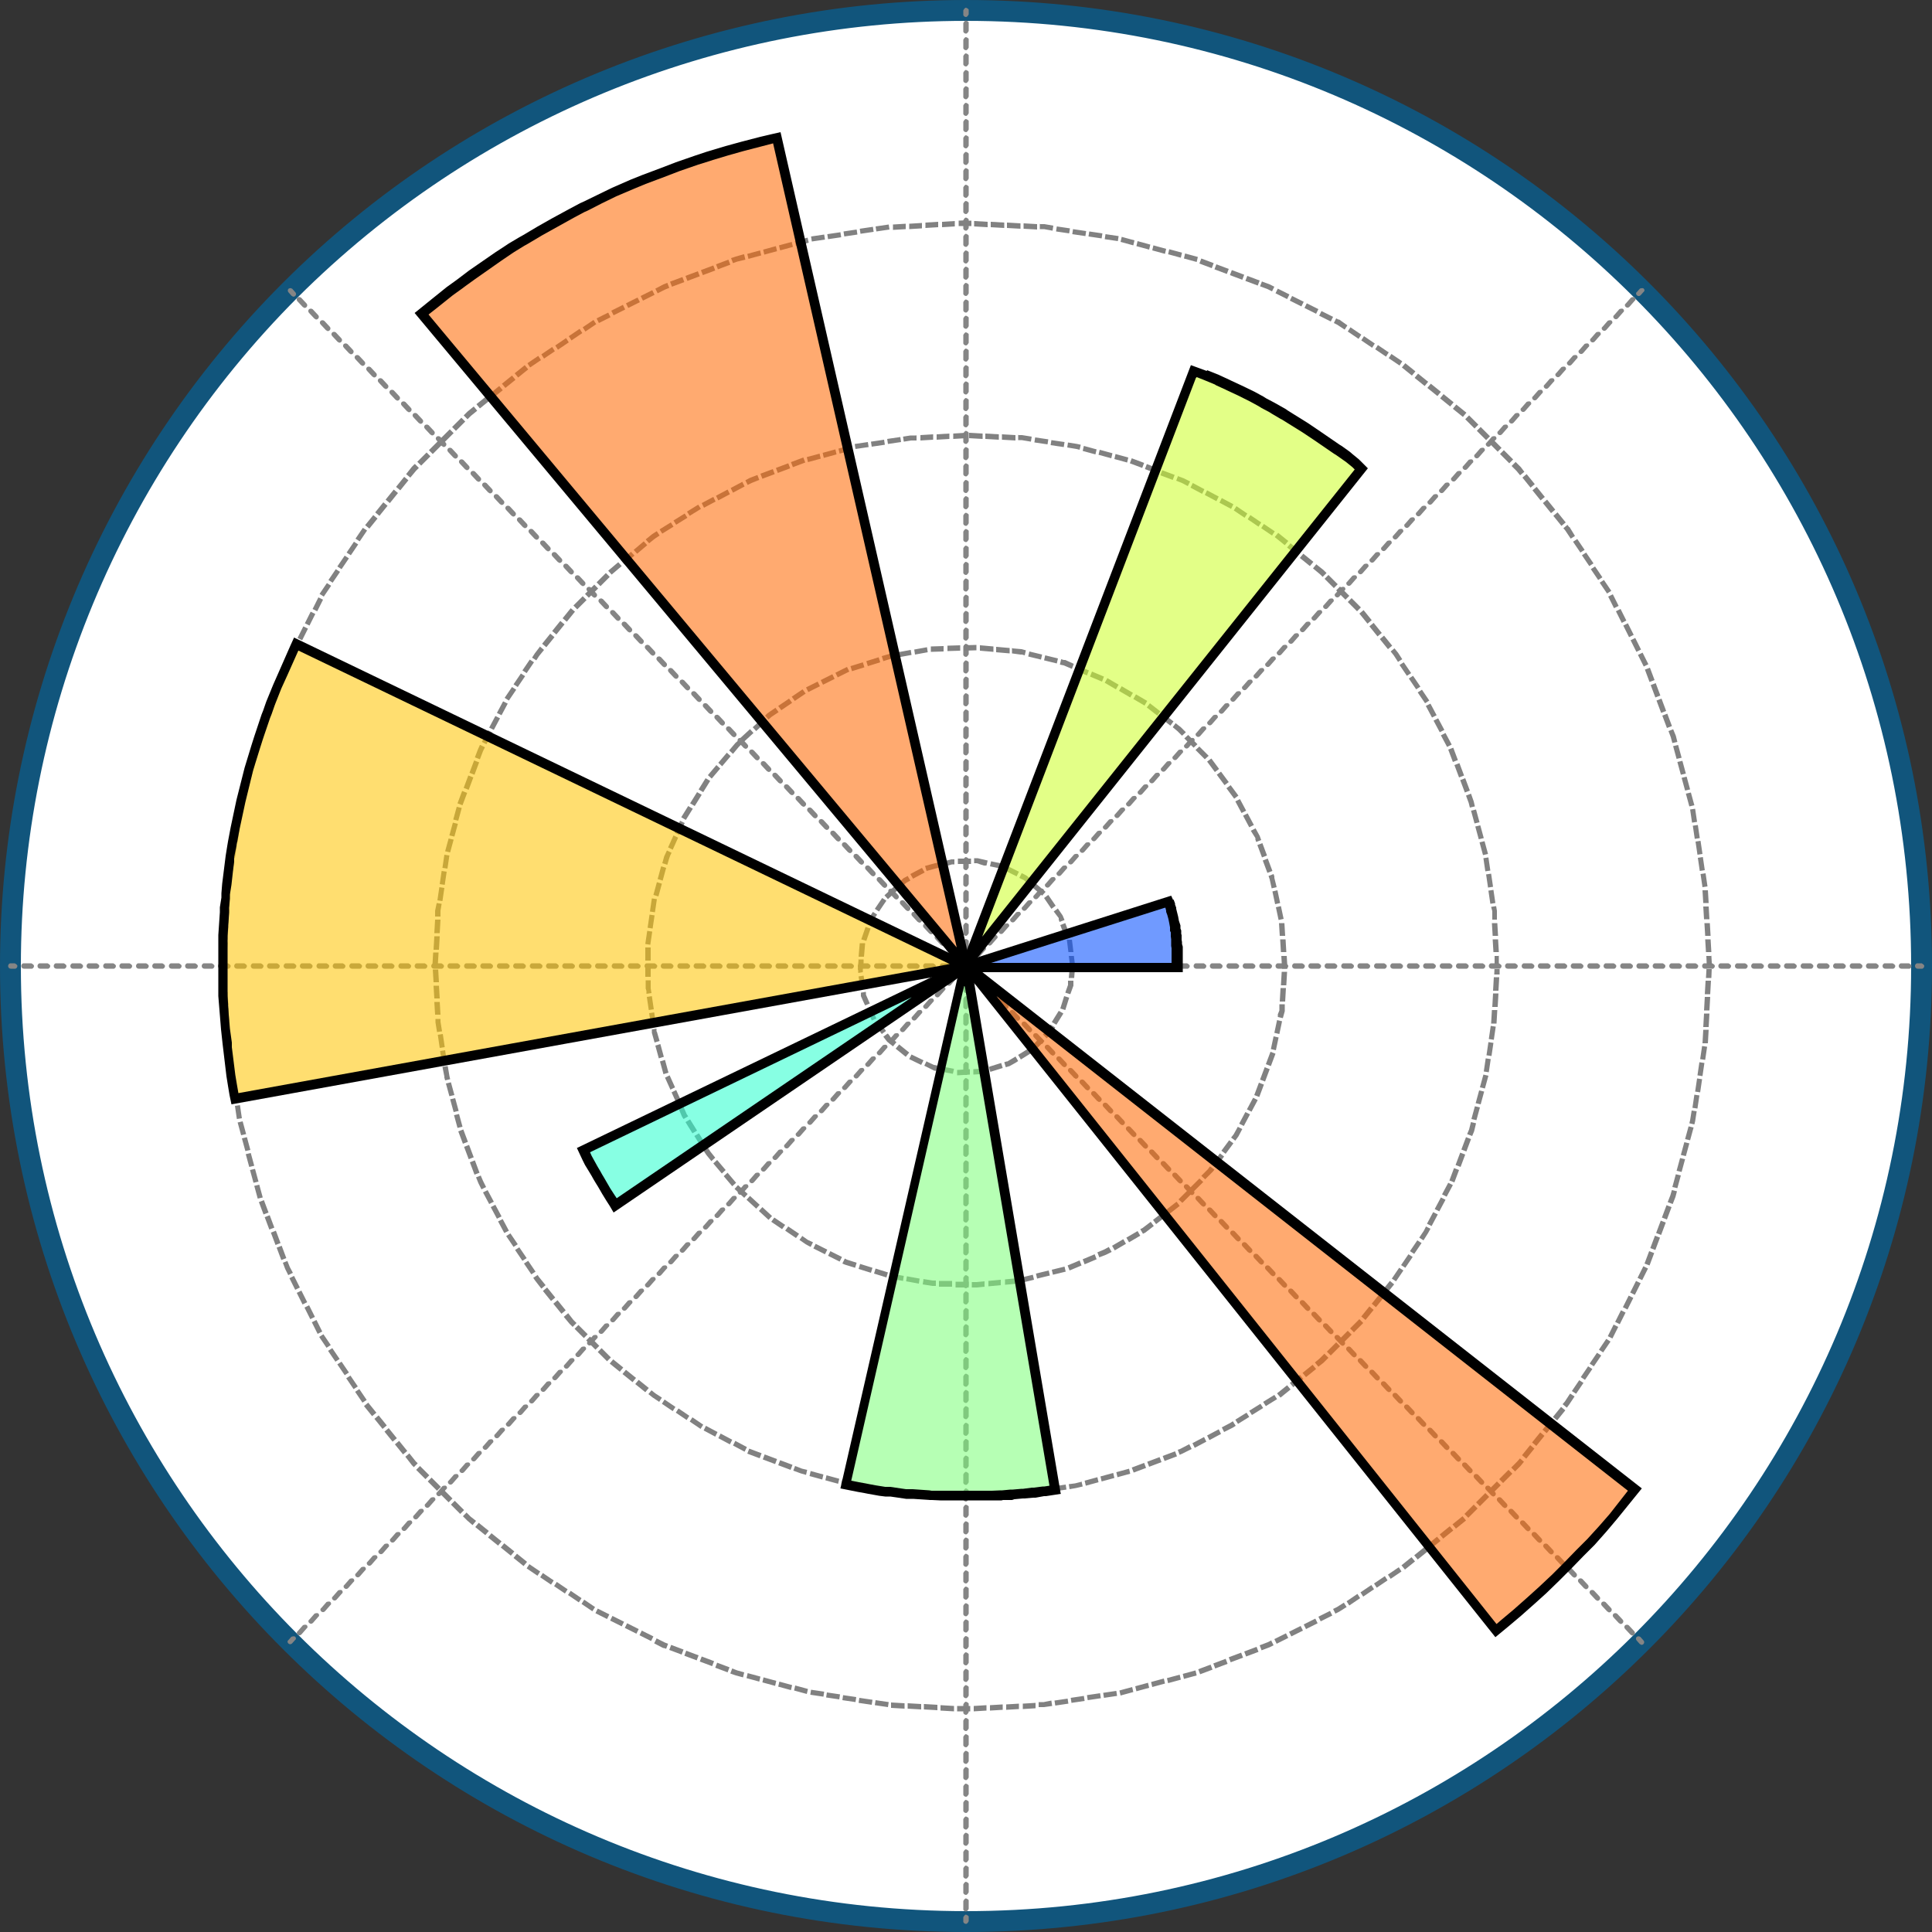
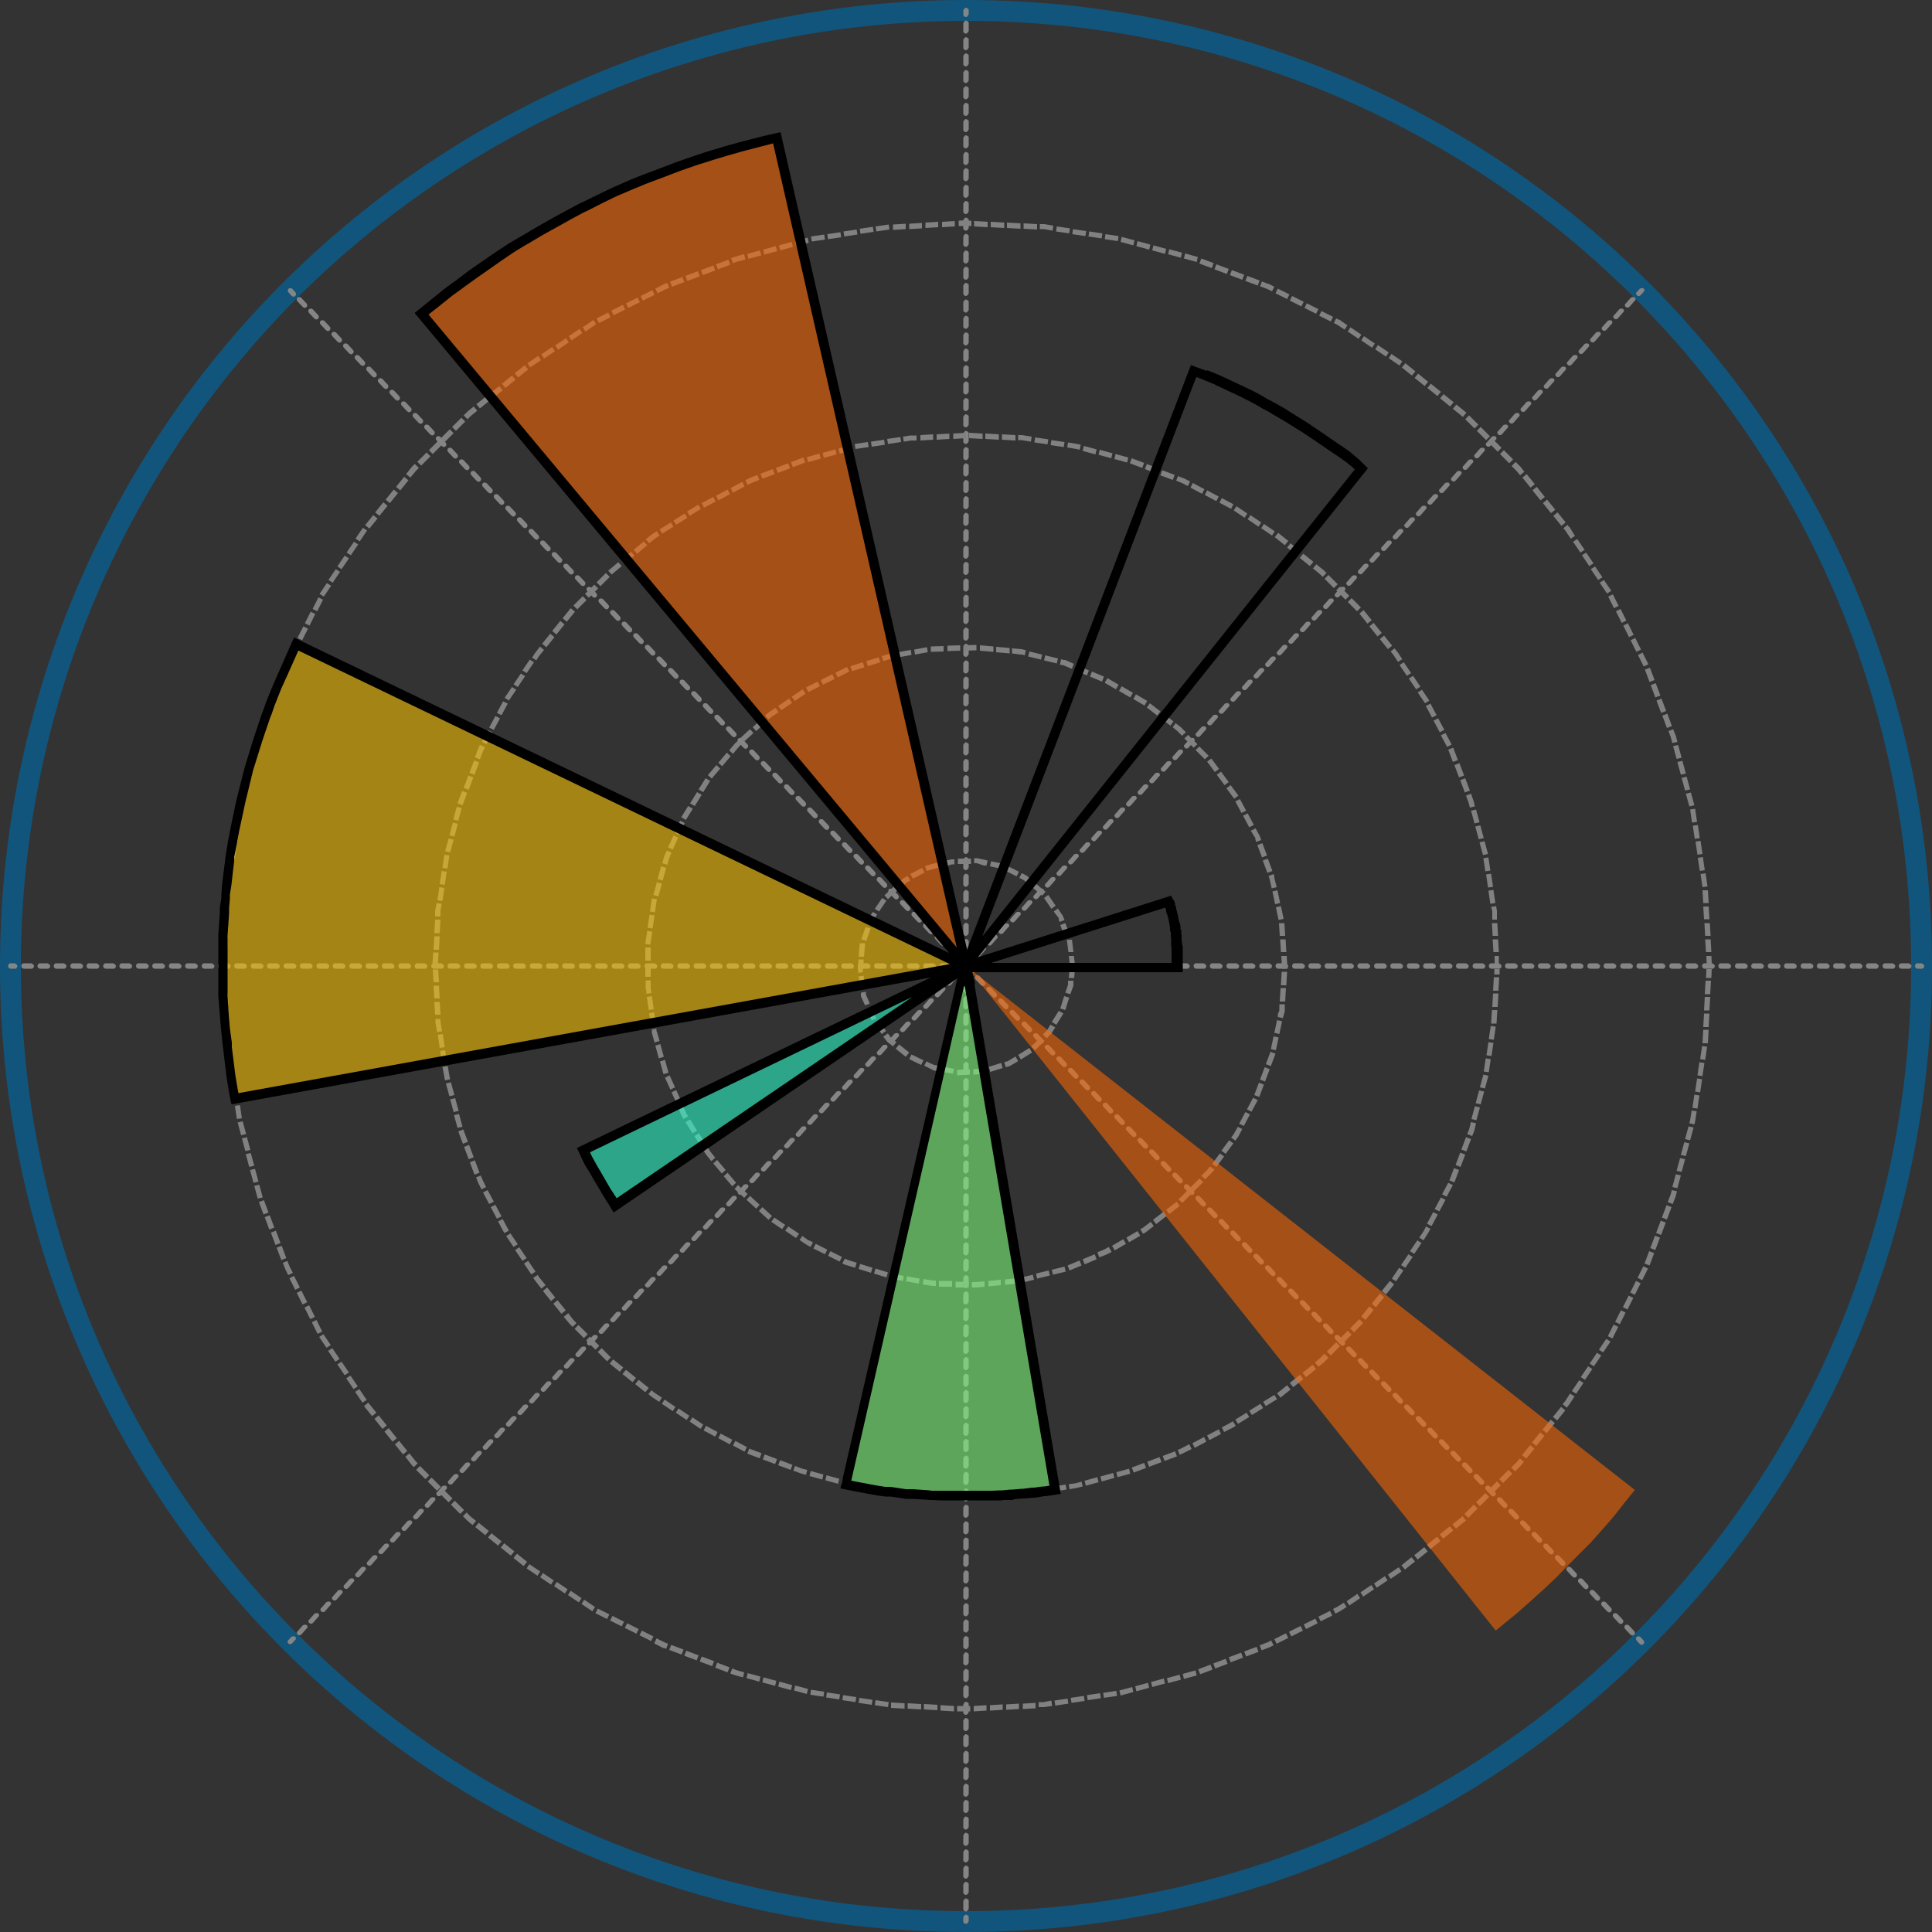
<svg xmlns="http://www.w3.org/2000/svg" id="Layer_1" data-name="Layer 1" viewBox="0 0 50 50">
  <rect x="0" y="0" width="50" height="50" fill="#333333" stroke="none" />
  <defs>
    <style>
      .cls-1 {
        fill: #858585;
      }

      .cls-1, .cls-2, .cls-3, .cls-4, .cls-5, .cls-6, .cls-7, .cls-8, .cls-9, .cls-10, .cls-11 {
        stroke-width: 0px;
      }

      .cls-2 {
        fill: rgba(255, 104, 0, .56);
      }

      .cls-3 {
        fill: #818181;
      }

      .cls-4 {
        fill: rgba(41, 255, 206, .56);
      }

      .cls-5 {
        fill: rgba(0, 76, 255, .56);
      }

      .cls-6 {
        fill: #11557c;
      }

      .cls-7 {
        fill: rgba(255, 196, 0, .56);
      }

      .cls-8 {
        fill: #000;
      }

      .cls-9 {
        fill: rgba(125, 255, 122, .56);
      }

      .cls-10 {
        fill: #fff;
      }

      .cls-11 {
        fill: rgba(206, 255, 41, .56);
      }
    </style>
  </defs>
-   <path class="cls-10" d="M25,49.73c13.66,0,24.73-11.07,24.73-24.73S38.66.27,25,.27C18.44.27,12.15,2.88,7.51,7.51,2.88,12.15.27,18.44.27,25c0,13.66,11.07,24.73,24.73,24.73h0Z" />
  <path class="cls-6" d="M25,0c-6.63,0-12.99,2.63-17.68,7.32C2.63,12.01,0,18.37,0,25c0,13.81,11.19,25,25,25s25-11.19,25-25S38.81,0,25,0ZM25,.54c13.51,0,24.46,10.95,24.46,24.46s-10.95,24.46-24.46,24.46S.54,38.51.54,25c0-6.49,2.58-12.71,7.16-17.3C12.29,3.12,18.51.54,25,.54Z" />
  <path class="cls-1" d="M25,49.55s.06.02.07.05h0v.12s-.03.07-.07.07c-.03,0-.06-.02-.07-.05h0v-.12s.03-.07.07-.07ZM25,49.13s.06.02.07.05h0v.22s-.03.07-.07.07c-.03,0-.06-.02-.07-.05h0v-.22s.03-.07.07-.07ZM25,48.7s.06.02.07.05h0v.22s-.03.07-.07.07c-.03,0-.06-.02-.07-.05h0v-.22s.03-.07.07-.07ZM25,48.28s.06.02.07.05h0v.22s-.03.07-.07.07c-.03,0-.06-.02-.07-.05h0v-.22s.03-.07.07-.07ZM25,47.86s.06.02.07.05h0v.22s-.03.07-.07.07c-.03,0-.06-.02-.07-.05h0v-.22s.03-.07.07-.07ZM25,47.43s.06.02.07.05h0v.22s-.03.07-.07.07c-.03,0-.06-.02-.07-.05h0v-.22s.03-.07.07-.07ZM25,47.01s.06.02.07.05h0v.22s-.03.07-.07.07c-.03,0-.06-.02-.07-.05h0v-.22s.03-.07.07-.07ZM25,46.58s.06.02.07.05h0v.22s-.03.07-.07.07c-.03,0-.06-.02-.07-.05h0v-.22s.03-.07.07-.07ZM25,46.16s.06.02.07.05h0v.22s-.03.07-.07.07c-.03,0-.06-.02-.07-.05h0v-.22s.03-.07.07-.07ZM25,45.73s.06.02.07.05h0v.22s-.03.07-.07.07c-.03,0-.06-.02-.07-.05h0v-.22s.03-.07.07-.07ZM25,45.31s.06.02.07.05h0v.22s-.03.07-.07.07c-.03,0-.06-.02-.07-.05h0v-.22s.03-.07.07-.07ZM25,44.88s.06.02.07.05h0v.22s-.03.07-.07.07c-.03,0-.06-.02-.07-.05h0v-.22s.03-.07.07-.07ZM25,44.46s.06.02.07.05h0v.22s-.03.07-.07.07c-.03,0-.06-.02-.07-.05h0v-.22s.03-.07.07-.07ZM25,44.04s.06.02.07.05h0v.22s-.03.07-.07.07c-.03,0-.06-.02-.07-.05h0v-.22s.03-.07.07-.07ZM25,43.61s.06.02.07.05h0v.22s-.03.07-.07.07c-.03,0-.06-.02-.07-.05h0v-.22s.03-.07.07-.07ZM25,43.19s.06.02.07.05h0v.22s-.03.07-.07.07c-.03,0-.06-.02-.07-.05h0v-.22s.03-.07.07-.07ZM25,42.76s.06.02.07.05h0v.22s-.03.07-.07.07c-.03,0-.06-.02-.07-.05h0v-.22s.03-.07.07-.07ZM25,42.34s.06.02.07.05h0v.22s-.03.07-.07.07c-.03,0-.06-.02-.07-.05h0v-.22s.03-.07.07-.07ZM7.54,42.36s.07-.03.1,0c.02.02.03.06,0,.08h0s-.08.09-.08.09c-.03.03-.07.03-.1,0-.02-.02-.03-.06,0-.08h0s.08-.09.08-.09ZM42.36,42.36s.06-.03.08,0h.01s.08.09.08.09c.03.03.03.07,0,.1-.02.02-.06.03-.08,0h-.01s-.08-.09-.08-.09c-.03-.03-.03-.07,0-.1ZM7.84,42.06s.07-.03.1,0c.02.02.03.06,0,.08h0s-.14.16-.14.16c-.03.03-.07.03-.1,0-.02-.02-.03-.06,0-.08h0s.14-.16.14-.16ZM42.06,42.06s.06-.03.08,0h.01s.14.15.14.15c.03.03.03.07,0,.1-.02.02-.06.03-.08,0h-.01s-.14-.15-.14-.15c-.03-.03-.03-.07,0-.1ZM25,41.91s.06.02.07.05h0v.22s-.03.07-.07.07c-.03,0-.06-.02-.07-.05h0v-.22s.03-.07.07-.07ZM8.14,41.76s.07-.03.1,0c.02.02.03.06,0,.08h0s-.14.16-.14.16c-.03.03-.07.03-.1,0-.02-.02-.03-.06,0-.08h0s.14-.16.14-.16ZM41.76,41.76s.06-.03.08,0h.01s.14.15.14.15c.03.03.03.07,0,.1-.02.02-.06.03-.08,0h-.01s-.14-.15-.14-.15c-.03-.03-.03-.07,0-.1ZM25,41.49s.06.02.07.05h0v.22s-.03.07-.07.07c-.03,0-.06-.02-.07-.05h0v-.22s.03-.07.07-.07ZM8.45,41.46s.07-.03.1,0c.02.02.03.06,0,.08h0s-.14.16-.14.16c-.03.03-.07.03-.1,0-.02-.02-.03-.06,0-.08h0s.14-.16.14-.16ZM41.46,41.46s.06-.03.08,0h.01s.14.15.14.15c.03.03.03.07,0,.1-.02.02-.06.03-.08,0h-.01s-.14-.15-.14-.15c-.03-.03-.03-.07,0-.1ZM8.75,41.16s.07-.03.1,0c.02.02.03.06,0,.08h0s-.14.16-.14.16c-.03.03-.07.03-.1,0-.02-.02-.03-.06,0-.08h0s.14-.16.14-.16ZM41.16,41.16s.06-.03.08,0h.01s.14.15.14.15c.03.03.03.07,0,.1-.02.02-.06.03-.08,0h-.01s-.14-.15-.14-.15c-.03-.03-.03-.07,0-.1ZM25,41.06s.06.02.07.05h0v.22s-.03.07-.07.07c-.03,0-.06-.02-.07-.05h0v-.22s.03-.07.07-.07ZM9.05,40.86s.07-.03.1,0c.02.02.03.06,0,.08h0s-.14.16-.14.16c-.03.03-.07.03-.1,0-.02-.02-.03-.06,0-.08h0s.14-.16.14-.16ZM40.86,40.86s.06-.03.08,0h.01s.14.15.14.15c.03.03.03.07,0,.1-.02.02-.06.03-.08,0h-.01s-.14-.15-.14-.15c-.03-.03-.03-.07,0-.1ZM25,40.64s.06.02.07.05h0v.22s-.03.07-.07.07c-.03,0-.06-.02-.07-.05h0v-.22s.03-.07.07-.07ZM9.35,40.56s.07-.03.1,0c.02.02.03.06,0,.08h0s-.14.16-.14.16c-.03.03-.07.03-.1,0-.02-.02-.03-.06,0-.08h0s.14-.16.14-.16ZM40.56,40.56s.06-.03.08,0h.01s.14.15.14.15c.03.03.03.07,0,.1-.02.02-.06.03-.08,0h-.01s-.14-.15-.14-.15c-.03-.03-.03-.07,0-.1ZM25,40.21s.06.02.07.05h0v.22s-.03.07-.07.07c-.03,0-.06-.02-.07-.05h0v-.22s.03-.07.07-.07ZM9.65,40.26s.07-.03.1,0c.02.02.03.06,0,.08h0s-.14.16-.14.16c-.03.03-.07.03-.1,0-.02-.02-.03-.06,0-.08h0s.14-.16.14-.16ZM40.26,40.26s.06-.03.08,0h.01s.14.15.14.15c.03.03.03.07,0,.1-.02.02-.06.03-.08,0h-.01s-.14-.15-.14-.15c-.03-.03-.03-.07,0-.1ZM9.95,39.96s.07-.03.1,0c.02.02.03.06,0,.08h0s-.14.16-.14.16c-.03.03-.07.03-.1,0-.02-.02-.03-.06,0-.08h0s.14-.16.14-.16ZM39.96,39.96s.06-.03.08,0h.01s.14.15.14.15c.03.03.03.07,0,.1-.02.02-.06.03-.08,0h-.01s-.14-.15-.14-.15c-.03-.03-.03-.07,0-.1ZM25,39.79s.06.02.07.05h0v.22s-.03.07-.07.07c-.03,0-.06-.02-.07-.05h0v-.22s.03-.07.07-.07ZM10.25,39.66s.07-.03.1,0c.02.02.03.06,0,.08h0s-.14.16-.14.16c-.03.03-.07.03-.1,0-.02-.02-.03-.06,0-.08h0s.14-.16.14-.16ZM39.66,39.66s.06-.03.08,0h.01s.14.15.14.15c.03.03.03.07,0,.1-.02.02-.06.03-.08,0h-.01s-.14-.15-.14-.15c-.03-.03-.03-.07,0-.1ZM25,39.37s.06.02.07.05h0v.22s-.03.07-.07.07c-.03,0-.06-.02-.07-.05h0v-.22s.03-.07.07-.07ZM39.36,39.36s.06-.03.08,0h.01s.14.15.14.15c.03.03.03.07,0,.1-.02.02-.06.03-.08,0h-.01s-.14-.15-.14-.15c-.03-.03-.03-.07,0-.1ZM10.55,39.36s.07-.03.1,0c.02.02.03.06,0,.08h0s-.14.16-.14.16c-.03.03-.07.03-.1,0-.02-.02-.03-.06,0-.08h0s.14-.16.14-.16ZM10.85,39.06s.07-.03.1,0c.02.02.03.06,0,.08h0s-.14.16-.14.16c-.03.03-.07.03-.1,0-.02-.02-.03-.06,0-.08h0s.14-.16.14-.16ZM39.06,39.06s.06-.03.08,0h.01s.14.15.14.15c.03.03.03.07,0,.1-.02.02-.06.03-.08,0h-.01s-.14-.15-.14-.15c-.03-.03-.03-.07,0-.1ZM25,38.94s.06.02.07.05h0v.22s-.03.07-.07.07c-.03,0-.06-.02-.07-.05h0v-.22s.03-.07.07-.07ZM38.76,38.76s.06-.03.08,0h.01s.14.15.14.15c.03.03.03.07,0,.1-.02.02-.06.03-.08,0h-.01s-.14-.15-.14-.15c-.03-.03-.03-.07,0-.1ZM11.15,38.76s.07-.03.1,0c.02.02.03.06,0,.08h0s-.14.16-.14.16c-.03.03-.07.03-.1,0-.02-.02-.03-.06,0-.08h0s.14-.16.14-.16ZM25,38.52s.06.02.07.05h0v.22s-.03.07-.07.07c-.03,0-.06-.02-.07-.05h0v-.22s.03-.07.07-.07ZM11.45,38.46s.07-.03.1,0c.02.02.03.06,0,.08h0s-.14.16-.14.16c-.03.03-.07.03-.1,0-.02-.02-.03-.06,0-.08h0s.14-.16.14-.16ZM38.46,38.46s.06-.03.08,0h.01s.14.15.14.15c.03.03.03.07,0,.1-.02.02-.06.03-.08,0h-.01s-.14-.15-.14-.15c-.03-.03-.03-.07,0-.1ZM25,38.09s.06.02.07.05h0v.22s-.03.07-.07.07c-.03,0-.06-.02-.07-.05h0v-.22s.03-.07.07-.07ZM38.16,38.16s.06-.03.08,0h.01s.14.15.14.15c.03.03.03.07,0,.1-.02.02-.06.03-.08,0h-.01s-.14-.15-.14-.15c-.03-.03-.03-.07,0-.1ZM11.75,38.16s.07-.03.1,0c.02.02.03.06,0,.08h0s-.14.16-.14.16c-.03.03-.07.03-.1,0-.02-.02-.03-.06,0-.08h0s.14-.16.14-.16ZM37.86,37.86s.06-.03.08,0h.01s.14.15.14.15c.03.03.03.07,0,.1-.02.02-.06.03-.08,0h-.01s-.14-.15-.14-.15c-.03-.03-.03-.07,0-.1ZM12.05,37.86s.07-.03.1,0c.02.02.03.06,0,.08h0s-.14.16-.14.16c-.03.03-.07.03-.1,0-.02-.02-.03-.06,0-.08h0s.14-.16.14-.16ZM25,37.67s.06.02.07.05h0v.22s-.03.07-.07.07c-.03,0-.06-.02-.07-.05h0v-.22s.03-.07.07-.07ZM37.56,37.56s.06-.03.08,0h.01s.14.15.14.15c.03.03.03.07,0,.1-.02.02-.06.03-.08,0h-.01s-.14-.15-.14-.15c-.03-.03-.03-.07,0-.1ZM12.35,37.56s.07-.03.1,0c.02.02.03.06,0,.08h0s-.14.16-.14.16c-.03.03-.07.03-.1,0-.02-.02-.03-.06,0-.08h0s.14-.16.14-.16ZM25,37.24s.06.02.07.05h0v.22s-.03.07-.07.07c-.03,0-.06-.02-.07-.05h0v-.22s.03-.07.07-.07ZM37.26,37.26s.06-.03.08,0h.01s.14.15.14.15c.03.03.03.07,0,.1-.02.02-.06.03-.08,0h-.01s-.14-.15-.14-.15c-.03-.03-.03-.07,0-.1ZM12.65,37.26s.07-.03.1,0c.02.02.03.06,0,.08h0s-.14.16-.14.16c-.03.03-.07.03-.1,0-.02-.02-.03-.06,0-.08h0s.14-.16.14-.16ZM36.96,36.96s.06-.03.08,0h.01s.14.15.14.15c.03.03.03.07,0,.1-.02.02-.06.03-.08,0h-.01s-.14-.15-.14-.15c-.03-.03-.03-.07,0-.1ZM12.95,36.96s.07-.03.1,0c.02.02.03.06,0,.08h0s-.14.16-.14.16c-.03.03-.07.03-.1,0-.02-.02-.03-.06,0-.08h0s.14-.16.14-.16ZM25,36.82s.06.02.07.05h0v.22s-.03.07-.07.07c-.03,0-.06-.02-.07-.05h0v-.22s.03-.07.07-.07ZM36.66,36.66s.06-.03.08,0h.01s.14.15.14.15c.03.03.03.07,0,.1-.02.02-.06.03-.08,0h-.01s-.14-.15-.14-.15c-.03-.03-.03-.07,0-.1ZM13.25,36.66s.07-.03.1,0c.02.02.03.06,0,.08h0s-.14.16-.14.16c-.03.03-.07.03-.1,0-.02-.02-.03-.06,0-.08h0s.14-.16.14-.16ZM25,36.39s.06.02.07.05h0v.22s-.03.07-.07.07c-.03,0-.06-.02-.07-.05h0v-.22s.03-.07.07-.07ZM13.55,36.36s.07-.03.1,0c.02.02.03.06,0,.08h0s-.14.16-.14.16c-.03.03-.07.03-.1,0-.02-.02-.03-.06,0-.08h0s.14-.16.14-.16ZM36.36,36.36s.06-.03.08,0h.01s.14.15.14.15c.03.03.03.07,0,.1-.02.02-.06.03-.08,0h-.01s-.14-.15-.14-.15c-.03-.03-.03-.07,0-.1ZM13.85,36.06s.07-.03.1,0c.02.02.03.06,0,.08h0s-.14.16-.14.16c-.03.03-.07.03-.1,0-.02-.02-.03-.06,0-.08h0s.14-.16.14-.16ZM36.06,36.06s.06-.03.08,0h.01s.14.15.14.15c.03.03.03.07,0,.1-.02.02-.06.03-.08,0h-.01s-.14-.15-.14-.15c-.03-.03-.03-.07,0-.1ZM25,35.97s.06.02.07.05h0v.22s-.03.07-.07.07c-.03,0-.06-.02-.07-.05h0v-.22s.03-.07.07-.07ZM14.15,35.76s.07-.03.1,0c.02.02.03.06,0,.08h0s-.14.16-.14.16c-.03.03-.07.03-.1,0-.02-.02-.03-.06,0-.08h0s.14-.16.14-.16ZM35.76,35.76s.06-.03.08,0h.01s.14.15.14.15c.03.03.03.07,0,.1-.02.02-.06.03-.08,0h-.01s-.14-.15-.14-.15c-.03-.03-.03-.07,0-.1ZM25,35.55s.06.02.07.05h0v.22s-.03.07-.07.07c-.03,0-.06-.02-.07-.05h0v-.22s.03-.07.07-.07ZM14.45,35.46s.07-.03.1,0c.02.02.03.06,0,.08h0s-.14.16-.14.16c-.03.03-.07.03-.1,0-.02-.02-.03-.06,0-.08h0s.14-.16.14-.16ZM35.46,35.46s.06-.03.08,0h.01s.14.15.14.15c.03.03.03.07,0,.1-.02.02-.06.03-.08,0h-.01s-.14-.15-.14-.15c-.03-.03-.03-.07,0-.1ZM25,35.12s.06.02.07.05h0v.22s-.03.07-.07.07c-.03,0-.06-.02-.07-.05h0v-.22s.03-.07.07-.07ZM14.75,35.16s.07-.03.1,0c.02.02.03.06,0,.08h0s-.14.16-.14.16c-.03.03-.07.03-.1,0-.02-.02-.03-.06,0-.08h0s.14-.16.14-.16ZM35.16,35.16s.06-.03.08,0h.01s.14.15.14.15c.03.03.03.07,0,.1-.02.02-.06.03-.08,0h-.01s-.14-.15-.14-.15c-.03-.03-.03-.07,0-.1ZM34.86,34.86s.06-.03.08,0h.01s.14.15.14.15c.03.03.03.07,0,.1-.02.02-.06.03-.08,0h-.01s-.14-.15-.14-.15c-.03-.03-.03-.07,0-.1ZM15.05,34.86s.07-.03.1,0c.02.02.03.06,0,.08h0s-.14.16-.14.16c-.03.03-.07.03-.1,0-.02-.02-.03-.06,0-.08h0s.14-.16.14-.16ZM25,34.7s.06.02.07.05h0v.22s-.03.07-.07.07c-.03,0-.06-.02-.07-.05h0v-.22s.03-.07.07-.07ZM15.35,34.56s.07-.03.1,0c.02.02.03.06,0,.08h0s-.14.16-.14.16c-.03.03-.07.03-.1,0-.02-.02-.03-.06,0-.08h0s.14-.16.14-.16ZM34.56,34.56s.06-.03.08,0h.01s.14.15.14.15c.03.03.03.07,0,.1-.02.02-.06.03-.08,0h-.01s-.14-.15-.14-.15c-.03-.03-.03-.07,0-.1ZM25,34.27s.06.02.07.05h0v.22s-.03.07-.07.07c-.03,0-.06-.02-.07-.05h0v-.22s.03-.07.07-.07ZM15.65,34.26s.07-.03.1,0c.02.02.03.06,0,.08h0s-.14.16-.14.16c-.03.03-.07.03-.1,0-.02-.02-.03-.06,0-.08h0s.14-.16.14-.16ZM34.26,34.26s.06-.03.08,0h.01s.14.15.14.15c.03.03.03.07,0,.1-.02.02-.06.03-.08,0h-.01s-.14-.15-.14-.15c-.03-.03-.03-.07,0-.1ZM15.95,33.96s.07-.03.1,0c.02.02.03.06,0,.08h0s-.14.16-.14.16c-.03.03-.07.03-.1,0-.02-.02-.03-.06,0-.08h0s.14-.16.14-.16ZM33.96,33.96s.06-.03.08,0h.01s.14.15.14.15c.03.03.03.07,0,.1-.02.02-.06.03-.08,0h-.01s-.14-.15-.14-.15c-.03-.03-.03-.07,0-.1ZM25,33.85s.06.02.07.05h0v.22s-.03.07-.07.07c-.03,0-.06-.02-.07-.05h0v-.22s.03-.07.07-.07ZM33.66,33.66s.06-.03.08,0h.01s.14.15.14.15c.03.03.03.07,0,.1-.02.02-.06.03-.08,0h-.01s-.14-.15-.14-.15c-.03-.03-.03-.07,0-.1ZM16.25,33.66s.07-.03.1,0c.02.02.03.06,0,.08h0s-.14.16-.14.16c-.03.03-.07.03-.1,0-.02-.02-.03-.06,0-.08h0s.14-.16.14-.16ZM25,33.42s.06.02.07.05h0v.22s-.03.07-.07.07c-.03,0-.06-.02-.07-.05h0v-.22s.03-.07.07-.07ZM33.36,33.36s.06-.03.08,0h.01s.14.15.14.15c.03.03.03.07,0,.1-.02.02-.06.03-.08,0h-.01s-.14-.15-.14-.15c-.03-.03-.03-.07,0-.1ZM16.55,33.36s.07-.03.1,0c.02.02.03.06,0,.08h0s-.14.16-.14.16c-.03.03-.07.03-.1,0-.02-.02-.03-.06,0-.08h0s.14-.16.14-.16ZM25,33s.06.02.07.05h0v.22s-.03.07-.07.07c-.03,0-.06-.02-.07-.05h0v-.22s.03-.07.07-.07ZM33.06,33.06s.06-.03.08,0h.01s.14.15.14.15c.03.03.03.07,0,.1-.02.02-.06.03-.08,0h-.01s-.14-.15-.14-.15c-.03-.03-.03-.07,0-.1ZM16.85,33.06s.07-.03.1,0c.02.02.03.06,0,.08h0s-.14.16-.14.16c-.03.03-.07.03-.1,0-.02-.02-.03-.06,0-.08h0s.14-.16.14-.16ZM32.76,32.76s.06-.03.08,0h.01s.14.15.14.15c.03.03.03.07,0,.1-.02.02-.06.03-.08,0h-.01s-.14-.15-.14-.15c-.03-.03-.03-.07,0-.1ZM17.15,32.76s.07-.03.1,0c.02.02.03.06,0,.08h0s-.14.16-.14.16c-.03.03-.07.03-.1,0-.02-.02-.03-.06,0-.08h0s.14-.16.14-.16ZM25,32.57s.06.02.07.05h0v.22s-.03.07-.07.07c-.03,0-.06-.02-.07-.05h0v-.22s.03-.07.07-.07ZM17.45,32.46s.07-.03.1,0c.02.02.03.06,0,.08h0s-.14.16-.14.16c-.03.03-.07.03-.1,0-.02-.02-.03-.06,0-.08h0s.14-.16.14-.16ZM32.46,32.46s.06-.03.08,0h.01s.14.15.14.15c.03.03.03.07,0,.1-.02.02-.06.03-.08,0h-.01s-.14-.15-.14-.15c-.03-.03-.03-.07,0-.1ZM25,32.15s.06.02.07.05h0v.22s-.03.07-.07.07c-.03,0-.06-.02-.07-.05h0v-.22s.03-.07.07-.07ZM17.75,32.16s.07-.03.1,0c.02.02.03.06,0,.08h0s-.14.16-.14.16c-.03.03-.07.03-.1,0-.02-.02-.03-.06,0-.08h0s.14-.16.14-.16ZM32.16,32.16s.06-.03.08,0h.01s.14.15.14.15c.03.03.03.07,0,.1-.02.02-.06.03-.08,0h-.01s-.14-.15-.14-.15c-.03-.03-.03-.07,0-.1ZM18.05,31.86s.07-.03.1,0c.02.02.03.06,0,.08h0s-.14.16-.14.16c-.03.03-.07.03-.1,0-.02-.02-.03-.06,0-.08h0s.14-.16.14-.16ZM31.86,31.86s.06-.03.08,0h.01s.14.15.14.15c.03.03.03.07,0,.1-.02.02-.06.03-.08,0h-.01s-.14-.15-.14-.15c-.03-.03-.03-.07,0-.1ZM25,31.72s.06.02.07.05h0v.22s-.03.07-.07.07c-.03,0-.06-.02-.07-.05h0v-.22s.03-.07.07-.07ZM18.35,31.56s.07-.03.1,0c.02.02.03.06,0,.08h0s-.14.16-.14.16c-.03.03-.07.03-.1,0-.02-.02-.03-.06,0-.08h0s.14-.16.14-.16ZM31.56,31.56s.06-.03.08,0h.01s.14.15.14.15c.03.03.03.07,0,.1-.02.02-.06.03-.08,0h-.01s-.14-.15-.14-.15c-.03-.03-.03-.07,0-.1ZM25,31.3s.06.02.07.05h0v.22s-.03.07-.07.07c-.03,0-.06-.02-.07-.05h0v-.22s.03-.07.07-.07ZM18.65,31.26s.07-.03.1,0c.02.02.03.06,0,.08h0s-.14.16-.14.16c-.03.03-.07.03-.1,0-.02-.02-.03-.06,0-.08h0s.14-.16.14-.16ZM31.26,31.26s.06-.03.08,0h.01s.14.15.14.15c.03.03.03.07,0,.1-.02.02-.06.03-.08,0h-.01s-.14-.15-.14-.15c-.03-.03-.03-.07,0-.1ZM18.95,30.96s.07-.03.1,0c.02.02.03.06,0,.08h0s-.14.16-.14.16c-.03.03-.07.03-.1,0-.02-.02-.03-.06,0-.08h0s.14-.16.14-.16ZM30.96,30.96s.06-.03.08,0h.01s.14.15.14.15c.03.03.03.07,0,.1-.02.02-.06.03-.08,0h-.01s-.14-.15-.14-.15c-.03-.03-.03-.07,0-.1ZM25,30.88s.06.02.07.05h0v.22s-.03.07-.07.07c-.03,0-.06-.02-.07-.05h0v-.22s.03-.07.07-.07ZM19.25,30.66s.07-.03.1,0c.02.02.03.06,0,.08h0s-.14.16-.14.16c-.03.03-.07.03-.1,0-.02-.02-.03-.06,0-.08h0s.14-.16.14-.16ZM30.66,30.66s.06-.03.08,0h.01s.14.15.14.15c.03.03.03.07,0,.1-.02.02-.06.03-.08,0h-.01s-.14-.15-.14-.15c-.03-.03-.03-.07,0-.1ZM25,30.45s.06.02.07.05h0v.22s-.03.07-.07.07c-.03,0-.06-.02-.07-.05h0v-.22s.03-.07.07-.07ZM19.55,30.36s.07-.03.1,0c.02.02.03.06,0,.08h0s-.14.16-.14.16c-.03.03-.07.03-.1,0-.02-.02-.03-.06,0-.08h0s.14-.16.14-.16ZM30.36,30.36s.06-.03.08,0h.01s.14.15.14.15c.03.03.03.07,0,.1-.02.02-.06.03-.08,0h-.01s-.14-.15-.14-.15c-.03-.03-.03-.07,0-.1ZM25,30.03s.06.02.07.05h0v.22s-.03.07-.07.07c-.03,0-.06-.02-.07-.05h0v-.22s.03-.07.07-.07ZM30.06,30.06s.06-.03.08,0h.01s.14.15.14.15c.03.03.03.07,0,.1-.02.02-.06.03-.08,0h-.01s-.14-.15-.14-.15c-.03-.03-.03-.07,0-.1ZM19.85,30.06s.07-.03.1,0c.02.02.03.06,0,.08h0s-.14.16-.14.16c-.03.03-.07.03-.1,0-.02-.02-.03-.06,0-.08h0s.14-.16.14-.16ZM29.76,29.76s.06-.03.08,0h.01s.14.15.14.15c.03.03.03.07,0,.1-.02.02-.06.03-.08,0h-.01s-.14-.15-.14-.15c-.03-.03-.03-.07,0-.1ZM20.15,29.76s.07-.03.1,0c.02.02.03.06,0,.08h0s-.14.16-.14.16c-.03.03-.07.03-.1,0-.02-.02-.03-.06,0-.08h0s.14-.16.14-.16ZM25,29.6s.06.02.07.05h0v.22s-.03.07-.07.07c-.03,0-.06-.02-.07-.05h0v-.22s.03-.07.07-.07ZM29.46,29.46s.06-.03.08,0h.01s.14.15.14.15c.03.03.03.07,0,.1-.02.02-.06.03-.08,0h-.01s-.14-.15-.14-.15c-.03-.03-.03-.07,0-.1ZM20.45,29.46s.07-.03.1,0c.02.02.03.06,0,.08h0s-.14.16-.14.16c-.03.03-.07.03-.1,0-.02-.02-.03-.06,0-.08h0s.14-.16.14-.16ZM25,29.18s.06.02.07.05h0v.22s-.03.07-.07.07c-.03,0-.06-.02-.07-.05h0v-.22s.03-.07.07-.07ZM29.16,29.16s.06-.03.08,0h.01s.14.15.14.15c.03.03.03.07,0,.1-.02.02-.06.03-.08,0h-.01s-.14-.15-.14-.15c-.03-.03-.03-.07,0-.1ZM20.75,29.16s.07-.03.1,0c.02.02.03.06,0,.08h0s-.14.16-.14.16c-.03.03-.07.03-.1,0-.02-.02-.03-.06,0-.08h0s.14-.16.14-.16ZM28.86,28.85s.06-.03.08,0h.01s.14.15.14.15c.03.03.03.07,0,.1-.02.02-.06.03-.08,0h-.01s-.14-.15-.14-.15c-.03-.03-.03-.07,0-.1ZM21.05,28.85s.07-.03.1,0c.02.02.03.06,0,.08h0s-.14.16-.14.16c-.03.03-.07.03-.1,0-.02-.02-.03-.06,0-.08h0s.14-.16.14-.16ZM25,28.75s.06.02.07.05h0v.22s-.03.07-.07.07c-.03,0-.06-.02-.07-.05h0v-.22s.03-.07.07-.07ZM21.35,28.55s.07-.03.1,0c.02.02.03.06,0,.08h0s-.14.16-.14.16c-.03.03-.07.03-.1,0-.02-.02-.03-.06,0-.08h0s.14-.16.14-.16ZM28.56,28.55s.06-.03.08,0h.01s.14.15.14.15c.03.03.03.07,0,.1-.02.02-.06.03-.08,0h-.01s-.14-.15-.14-.15c-.03-.03-.03-.07,0-.1ZM25,28.33s.06.02.07.05h0v.22s-.03.07-.07.07c-.03,0-.06-.02-.07-.05h0v-.22s.03-.07.07-.07ZM21.65,28.25s.07-.03.1,0c.02.02.03.06,0,.08h0s-.14.16-.14.16c-.03.03-.07.03-.1,0-.02-.02-.03-.06,0-.08h0s.14-.16.14-.16ZM28.26,28.25s.06-.03.08,0h.01s.14.15.14.15c.03.03.03.07,0,.1-.02.02-.06.03-.08,0h-.01s-.14-.15-.14-.15c-.03-.03-.03-.07,0-.1ZM25,27.9s.06.02.07.05h0v.22s-.03.07-.07.07c-.03,0-.06-.02-.07-.05h0v-.22s.03-.07.07-.07ZM21.95,27.95s.07-.03.1,0c.02.02.03.06,0,.08h0s-.14.16-.14.16c-.03.03-.07.03-.1,0-.02-.02-.03-.06,0-.08h0s.14-.16.14-.16ZM27.96,27.95s.06-.03.08,0h.01s.14.15.14.15c.03.03.03.07,0,.1-.02.02-.06.03-.08,0h-.01s-.14-.15-.14-.15c-.03-.03-.03-.07,0-.1ZM22.25,27.65s.07-.03.1,0c.02.02.03.06,0,.08h0s-.14.16-.14.16c-.03.03-.07.03-.1,0-.02-.02-.03-.06,0-.08h0s.14-.16.14-.16ZM27.66,27.65s.06-.03.08,0h.01s.14.15.14.15c.03.03.03.07,0,.1-.02.02-.06.03-.08,0h-.01s-.14-.15-.14-.15c-.03-.03-.03-.07,0-.1ZM25,27.48s.06.02.07.05h0v.22s-.03.07-.07.07c-.03,0-.06-.02-.07-.05h0v-.22s.03-.07.07-.07ZM22.55,27.35s.07-.03.1,0c.02.02.03.06,0,.08h0s-.14.16-.14.16c-.03.03-.07.03-.1,0-.02-.02-.03-.06,0-.08h0s.14-.16.14-.16ZM27.36,27.35s.06-.03.08,0h.01s.14.15.14.15c.03.03.03.07,0,.1-.02.02-.06.03-.08,0h-.01s-.14-.15-.14-.15c-.03-.03-.03-.07,0-.1ZM25,27.06s.06.02.07.05h0v.22s-.03.07-.07.07c-.03,0-.06-.02-.07-.05h0v-.22s.03-.07.07-.07ZM22.85,27.05s.07-.03.1,0c.02.02.03.06,0,.08h0s-.14.16-.14.16c-.03.03-.07.03-.1,0-.02-.02-.03-.06,0-.08h0s.14-.16.14-.16ZM27.06,27.05s.06-.03.08,0h.01s.14.15.14.15c.03.03.03.07,0,.1-.02.02-.06.03-.08,0h-.01s-.14-.15-.14-.15c-.03-.03-.03-.07,0-.1ZM23.15,26.75s.07-.03.1,0c.02.02.03.06,0,.08h0s-.14.16-.14.16c-.03.03-.07.03-.1,0-.02-.02-.03-.06,0-.08h0s.14-.16.14-.16ZM26.76,26.75s.06-.03.08,0h.01s.14.15.14.15c.03.03.03.07,0,.1-.02.02-.06.03-.08,0h-.01s-.14-.15-.14-.15c-.03-.03-.03-.07,0-.1ZM25,26.63s.06.02.07.05h0v.22s-.03.07-.07.07c-.03,0-.06-.02-.07-.05h0v-.22s.03-.07.07-.07ZM23.45,26.45s.07-.03.1,0c.02.02.03.06,0,.08h0s-.14.16-.14.16c-.03.03-.07.03-.1,0-.02-.02-.03-.06,0-.08h0s.14-.16.14-.16ZM26.46,26.45s.06-.03.08,0h.01s.14.15.14.15c.03.03.03.07,0,.1-.02.02-.06.03-.08,0h-.01s-.14-.15-.14-.15c-.03-.03-.03-.07,0-.1ZM25,26.21s.06.02.07.05h0v.22s-.03.07-.07.07c-.03,0-.06-.02-.07-.05h0v-.22s.03-.07.07-.07ZM23.75,26.15s.07-.03.1,0c.02.02.03.06,0,.08h0s-.14.16-.14.16c-.03.03-.07.03-.1,0-.02-.02-.03-.06,0-.08h0s.14-.16.14-.16ZM26.15,26.15s.06-.03.08,0h.01s.14.15.14.15c.03.03.03.07,0,.1-.02.02-.06.03-.08,0h-.01s-.14-.15-.14-.15c-.03-.03-.03-.07,0-.1ZM25,25.78s.06.02.07.05h0v.22s-.03.07-.07.07c-.03,0-.06-.02-.07-.05h0v-.22s.03-.07.07-.07ZM24.05,25.85s.07-.03.1,0c.02.02.03.06,0,.08h0s-.14.16-.14.16c-.03.03-.07.03-.1,0-.02-.02-.03-.06,0-.08h0s.14-.16.14-.16ZM25.85,25.85s.06-.03.08,0h.01s.14.15.14.15c.03.03.03.07,0,.1-.02.02-.06.03-.08,0h-.01s-.14-.15-.14-.15c-.03-.03-.03-.07,0-.1ZM24.35,25.55s.07-.03.1,0c.02.02.03.06,0,.08h0s-.14.16-.14.16c-.03.03-.07.03-.1,0-.02-.02-.03-.06,0-.08h0s.14-.16.14-.16ZM25.55,25.55s.06-.03.08,0h.01s.14.15.14.15c.03.03.03.07,0,.1-.02.02-.06.03-.08,0h-.01s-.14-.15-.14-.15c-.03-.03-.03-.07,0-.1ZM25,25.36s.06.02.07.05h0v.22s-.03.07-.07.07c-.03,0-.06-.02-.07-.05h0v-.22s.03-.07.07-.07ZM25.25,25.25s.06-.03.08,0h.01s.14.15.14.15c.03.03.03.07,0,.1-.02.02-.06.03-.08,0h-.01s-.14-.15-.14-.15c-.03-.03-.03-.07,0-.1ZM24.65,25.25s.07-.03.1,0c.02.02.03.06,0,.08h0s-.14.16-.14.16c-.03.03-.07.03-.1,0-.02-.02-.03-.06,0-.08h0s.14-.16.14-.16ZM25,24.73s.06.02.07.05h0s0,.05,0,.05l.03-.03s.06-.03.08,0h.01s.03.07,0,.09h0s-.03.04-.03.04h.04s.06.02.07.05h0s-.02.07-.05.08h-.01s-.04,0-.04,0l.03.03s.03.06,0,.08h0s-.06.04-.08.02h-.01s-.03-.04-.03-.04v.04s-.02.06-.05.07h-.01s-.06-.02-.07-.05h0s0-.05,0-.05l-.03.03s-.06.03-.08,0h-.01s-.03-.07,0-.09h0s.03-.04.03-.04h-.04s-.06-.02-.07-.05h0s.02-.07.05-.08h.01s.04,0,.04,0l-.03-.03s-.03-.06,0-.08h0s.06-.04.08-.02h.01s.03.04.03.04v-.04s.02-.06.05-.07h.01ZM.81,24.93s.07.03.07.07c0,.03-.02.06-.05.07h-.01s-.2,0-.2,0c-.04,0-.07-.03-.07-.07,0-.03.02-.06.05-.07h.01s.2,0,.2,0ZM37.52,24.93s.07.03.07.07c0,.03-.02.06-.05.07h-.01s-.2,0-.2,0c-.04,0-.07-.03-.07-.07,0-.03.02-.06.05-.07h.01s.2,0,.2,0ZM16.51,24.93s.07.03.07.07c0,.03-.02.06-.05.07h-.01s-.2,0-.2,0c-.04,0-.07-.03-.07-.07,0-.03.02-.06.05-.07h.01s.2,0,.2,0ZM16.09,24.93s.07.03.07.07c0,.03-.02.06-.05.07h-.01s-.2,0-.2,0c-.04,0-.07-.03-.07-.07,0-.03.02-.06.05-.07h.01s.2,0,.2,0ZM15.66,24.93s.07.03.07.07c0,.03-.02.06-.05.07h-.01s-.2,0-.2,0c-.04,0-.07-.03-.07-.07,0-.03.02-.06.05-.07h.01s.2,0,.2,0ZM15.24,24.93s.07.03.07.07c0,.03-.02.06-.05.07h-.01s-.2,0-.2,0c-.04,0-.07-.03-.07-.07,0-.03.02-.06.05-.07h.01s.2,0,.2,0ZM14.81,24.93s.07.03.07.07c0,.03-.02.06-.05.07h-.01s-.2,0-.2,0c-.04,0-.07-.03-.07-.07,0-.03.02-.06.05-.07h.01s.2,0,.2,0ZM14.39,24.93s.07.03.07.07c0,.03-.02.06-.05.07h-.01s-.2,0-.2,0c-.04,0-.07-.03-.07-.07,0-.03.02-.06.05-.07h.01s.2,0,.2,0ZM13.97,24.93s.07.03.07.07c0,.03-.02.06-.05.07h-.01s-.2,0-.2,0c-.04,0-.07-.03-.07-.07,0-.03.02-.06.05-.07h.01s.2,0,.2,0ZM16.94,24.93s.07.03.07.07c0,.03-.02.06-.05.07h-.01s-.2,0-.2,0c-.04,0-.07-.03-.07-.07,0-.03.02-.06.05-.07h.01s.2,0,.2,0ZM13.54,24.93s.07.03.07.07c0,.03-.02.06-.05.07h-.01s-.2,0-.2,0c-.04,0-.07-.03-.07-.07,0-.03.02-.06.05-.07h.01s.2,0,.2,0ZM13.12,24.93s.07.03.07.07c0,.03-.02.06-.05.07h-.01s-.2,0-.2,0c-.04,0-.07-.03-.07-.07,0-.03.02-.06.05-.07h.01s.2,0,.2,0ZM12.69,24.93s.07.03.07.07c0,.03-.02.06-.05.07h-.01s-.2,0-.2,0c-.04,0-.07-.03-.07-.07,0-.03.02-.06.05-.07h.01s.2,0,.2,0ZM12.27,24.93s.07.03.07.07c0,.03-.02.06-.05.07h-.01s-.2,0-.2,0c-.04,0-.07-.03-.07-.07,0-.03.02-.06.05-.07h.01s.2,0,.2,0ZM11.84,24.93s.07.03.07.07c0,.03-.02.06-.05.07h-.01s-.2,0-.2,0c-.04,0-.07-.03-.07-.07,0-.03.02-.06.05-.07h.01s.2,0,.2,0ZM22.88,24.93s.07.03.07.07c0,.03-.02.06-.05.07h-.01s-.2,0-.2,0c-.04,0-.07-.03-.07-.07,0-.03.02-.06.05-.07h.01s.2,0,.2,0ZM22.46,24.93s.07.03.07.07c0,.03-.02.06-.05.07h-.01s-.2,0-.2,0c-.04,0-.07-.03-.07-.07,0-.03.02-.06.05-.07h.01s.2,0,.2,0ZM22.03,24.93s.07.03.07.07c0,.03-.02.06-.05.07h-.01s-.2,0-.2,0c-.04,0-.07-.03-.07-.07,0-.03.02-.06.05-.07h.01s.2,0,.2,0ZM21.61,24.93s.07.03.07.07c0,.03-.02.06-.05.07h-.01s-.2,0-.2,0c-.04,0-.07-.03-.07-.07,0-.03.02-.06.05-.07h.01s.2,0,.2,0ZM21.18,24.93s.07.03.07.07c0,.03-.02.06-.05.07h-.01s-.2,0-.2,0c-.04,0-.07-.03-.07-.07,0-.03.02-.06.05-.07h.01s.2,0,.2,0ZM20.76,24.93s.07.03.07.07c0,.03-.02.06-.05.07h-.01s-.2,0-.2,0c-.04,0-.07-.03-.07-.07,0-.03.02-.06.05-.07h.01s.2,0,.2,0ZM20.33,24.93s.07.03.07.07c0,.03-.02.06-.05.07h-.01s-.2,0-.2,0c-.04,0-.07-.03-.07-.07,0-.03.02-.06.05-.07h.01s.2,0,.2,0ZM19.91,24.93s.07.03.07.07c0,.03-.02.06-.05.07h-.01s-.2,0-.2,0c-.04,0-.07-.03-.07-.07,0-.03.02-.06.05-.07h.01s.2,0,.2,0ZM19.48,24.93s.07.03.07.07c0,.03-.02.06-.05.07h-.01s-.2,0-.2,0c-.04,0-.07-.03-.07-.07,0-.03.02-.06.05-.07h.01s.2,0,.2,0ZM19.06,24.93s.07.03.07.07c0,.03-.02.06-.05.07h-.01s-.2,0-.2,0c-.04,0-.07-.03-.07-.07,0-.03.02-.06.05-.07h.01s.2,0,.2,0ZM18.63,24.93s.07.03.07.07c0,.03-.02.06-.05.07h-.01s-.2,0-.2,0c-.04,0-.07-.03-.07-.07,0-.03.02-.06.05-.07h.01s.2,0,.2,0ZM18.21,24.93s.07.03.07.07c0,.03-.02.06-.05.07h-.01s-.2,0-.2,0c-.04,0-.07-.03-.07-.07,0-.03.02-.06.05-.07h.01s.2,0,.2,0ZM17.79,24.93s.07.03.07.07c0,.03-.02.06-.05.07h-.01s-.2,0-.2,0c-.04,0-.07-.03-.07-.07,0-.03.02-.06.05-.07h.01s.2,0,.2,0ZM17.36,24.93s.07.03.07.07c0,.03-.02.06-.05.07h-.01s-.2,0-.2,0c-.04,0-.07-.03-.07-.07,0-.03.02-.06.05-.07h.01s.2,0,.2,0ZM11.42,24.93s.07.03.07.07c0,.03-.02.06-.05.07h-.01s-.2,0-.2,0c-.04,0-.07-.03-.07-.07,0-.03.02-.06.05-.07h.01s.2,0,.2,0ZM23.3,24.93s.07.03.07.07c0,.03-.02.06-.05.07h-.01s-.2,0-.2,0c-.04,0-.07-.03-.07-.07,0-.03.02-.06.05-.07h.01s.2,0,.2,0ZM23.73,24.93s.07.03.07.07c0,.03-.02.06-.05.07h-.01s-.2,0-.2,0c-.04,0-.07-.03-.07-.07,0-.03.02-.06.05-.07h.01s.2,0,.2,0ZM10.99,24.93s.07.03.07.07c0,.03-.02.06-.05.07h-.01s-.2,0-.2,0c-.04,0-.07-.03-.07-.07,0-.03.02-.06.05-.07h.01s.2,0,.2,0ZM48.13,24.93s.07.03.07.07c0,.03-.02.06-.05.07h-.01s-.2,0-.2,0c-.04,0-.07-.03-.07-.07,0-.03.02-.06.05-.07h.01s.2,0,.2,0ZM48.55,24.93s.07.03.07.07c0,.03-.02.06-.05.07h-.01s-.2,0-.2,0c-.04,0-.07-.03-.07-.07,0-.03.02-.06.05-.07h.01s.2,0,.2,0ZM48.98,24.93s.07.03.07.07c0,.03-.02.06-.05.07h-.01s-.2,0-.2,0c-.04,0-.07-.03-.07-.07,0-.03.02-.06.05-.07h.01s.2,0,.2,0ZM49.4,24.93s.07.03.07.07c0,.03-.02.06-.05.07h-.01s-.2,0-.2,0c-.04,0-.07-.03-.07-.07,0-.03.02-.06.05-.07h.01s.2,0,.2,0ZM1.65,24.93s.07.03.07.07c0,.03-.02.06-.05.07h-.01s-.2,0-.2,0c-.04,0-.07-.03-.07-.07,0-.03.02-.06.05-.07h.01s.2,0,.2,0ZM2.08,24.93s.07.03.07.07c0,.03-.02.06-.05.07h-.01s-.2,0-.2,0c-.04,0-.07-.03-.07-.07,0-.03.02-.06.05-.07h.01s.2,0,.2,0ZM2.5,24.93s.07.03.07.07c0,.03-.02.06-.05.07h-.01s-.2,0-.2,0c-.04,0-.07-.03-.07-.07,0-.03.02-.06.05-.07h.01s.2,0,.2,0ZM2.93,24.93s.07.03.07.07c0,.03-.02.06-.05.07h-.01s-.2,0-.2,0c-.04,0-.07-.03-.07-.07,0-.03.02-.06.05-.07h.01s.2,0,.2,0ZM3.35,24.93s.07.03.07.07c0,.03-.02.06-.05.07h-.01s-.2,0-.2,0c-.04,0-.07-.03-.07-.07,0-.03.02-.06.05-.07h.01s.2,0,.2,0ZM3.78,24.93s.07.03.07.07c0,.03-.02.06-.05.07h-.01s-.2,0-.2,0c-.04,0-.07-.03-.07-.07,0-.03.02-.06.05-.07h.01s.2,0,.2,0ZM4.2,24.93s.07.03.07.07c0,.03-.02.06-.05.07h-.01s-.2,0-.2,0c-.04,0-.07-.03-.07-.07,0-.03.02-.06.05-.07h.01s.2,0,.2,0ZM4.63,24.93s.07.03.07.07c0,.03-.02.06-.05.07h-.01s-.2,0-.2,0c-.04,0-.07-.03-.07-.07,0-.03.02-.06.05-.07h.01s.2,0,.2,0ZM5.05,24.93s.07.03.07.07c0,.03-.02.06-.05.07h-.01s-.2,0-.2,0c-.04,0-.07-.03-.07-.07,0-.03.02-.06.05-.07h.01s.2,0,.2,0ZM5.48,24.93s.07.03.07.07c0,.03-.02.06-.05.07h-.01s-.2,0-.2,0c-.04,0-.07-.03-.07-.07,0-.03.02-.06.05-.07h.01s.2,0,.2,0ZM5.9,24.93s.07.03.07.07c0,.03-.02.06-.05.07h-.01s-.2,0-.2,0c-.04,0-.07-.03-.07-.07,0-.03.02-.06.05-.07h.01s.2,0,.2,0ZM6.32,24.93s.07.03.07.07c0,.03-.02.06-.05.07h-.01s-.2,0-.2,0c-.04,0-.07-.03-.07-.07,0-.03.02-.06.05-.07h.01s.2,0,.2,0ZM6.75,24.93s.07.03.07.07c0,.03-.02.06-.05.07h-.01s-.2,0-.2,0c-.04,0-.07-.03-.07-.07,0-.03.02-.06.05-.07h.01s.2,0,.2,0ZM7.17,24.93s.07.03.07.07c0,.03-.02.06-.05.07h-.01s-.2,0-.2,0c-.04,0-.07-.03-.07-.07,0-.03.02-.06.05-.07h.01s.2,0,.2,0ZM7.6,24.93s.07.03.07.07c0,.03-.02.06-.05.07h-.01s-.2,0-.2,0c-.04,0-.07-.03-.07-.07,0-.03.02-.06.05-.07h.01s.2,0,.2,0ZM8.02,24.93s.07.03.07.07c0,.03-.02.06-.05.07h-.01s-.2,0-.2,0c-.04,0-.07-.03-.07-.07,0-.03.02-.06.05-.07h.01s.2,0,.2,0ZM8.45,24.93s.07.03.07.07c0,.03-.02.06-.05.07h-.01s-.2,0-.2,0c-.04,0-.07-.03-.07-.07,0-.03.02-.06.05-.07h.01s.2,0,.2,0ZM8.87,24.93s.07.03.07.07c0,.03-.02.06-.05.07h-.01s-.2,0-.2,0c-.04,0-.07-.03-.07-.07,0-.03.02-.06.05-.07h.01s.2,0,.2,0ZM9.3,24.93s.07.03.07.07c0,.03-.02.06-.05.07h-.01s-.2,0-.2,0c-.04,0-.07-.03-.07-.07,0-.03.02-.06.05-.07h.01s.2,0,.2,0ZM9.72,24.93s.07.03.07.07c0,.03-.02.06-.05.07h-.01s-.2,0-.2,0c-.04,0-.07-.03-.07-.07,0-.03.02-.06.05-.07h.01s.2,0,.2,0ZM25.63,24.93s.07.03.07.07c0,.03-.02.06-.05.07h-.01s-.2,0-.2,0c-.04,0-.07-.03-.07-.07,0-.03.02-.06.05-.07h.01s.2,0,.2,0ZM10.57,24.93s.07.03.07.07c0,.03-.02.06-.05.07h-.01s-.2,0-.2,0c-.04,0-.07-.03-.07-.07,0-.03.02-.06.05-.07h.01s.2,0,.2,0ZM26.48,24.93s.07.03.07.07c0,.03-.02.06-.05.07h-.01s-.2,0-.2,0c-.04,0-.07-.03-.07-.07,0-.03.02-.06.05-.07h.01s.2,0,.2,0ZM26.9,24.93s.07.03.07.07c0,.03-.02.06-.05.07h-.01s-.2,0-.2,0c-.04,0-.07-.03-.07-.07,0-.03.02-.06.05-.07h.01s.2,0,.2,0ZM27.33,24.93s.07.03.07.07c0,.03-.02.06-.05.07h-.01s-.2,0-.2,0c-.04,0-.07-.03-.07-.07,0-.03.02-.06.05-.07h.01s.2,0,.2,0ZM27.75,24.93s.07.03.07.07c0,.03-.02.06-.05.07h-.01s-.2,0-.2,0c-.04,0-.07-.03-.07-.07,0-.03.02-.06.05-.07h.01s.2,0,.2,0ZM28.18,24.93s.07.03.07.07c0,.03-.02.06-.05.07h-.01s-.2,0-.2,0c-.04,0-.07-.03-.07-.07,0-.03.02-.06.05-.07h.01s.2,0,.2,0ZM28.6,24.93s.07.03.07.07c0,.03-.02.06-.05.07h-.01s-.2,0-.2,0c-.04,0-.07-.03-.07-.07,0-.03.02-.06.05-.07h.01s.2,0,.2,0ZM29.03,24.93s.07.03.07.07c0,.03-.02.06-.05.07h-.01s-.2,0-.2,0c-.04,0-.07-.03-.07-.07,0-.03.02-.06.05-.07h.01s.2,0,.2,0ZM29.45,24.93s.07.03.07.07c0,.03-.02.06-.05.07h-.01s-.2,0-.2,0c-.04,0-.07-.03-.07-.07,0-.03.02-.06.05-.07h.01s.2,0,.2,0ZM29.88,24.93s.07.03.07.07c0,.03-.02.06-.05.07h-.01s-.2,0-.2,0c-.04,0-.07-.03-.07-.07,0-.03.02-.06.05-.07h.01s.2,0,.2,0ZM30.3,24.93s.07.03.07.07c0,.03-.02.06-.05.07h-.01s-.2,0-.2,0c-.04,0-.07-.03-.07-.07,0-.03.02-.06.05-.07h.01s.2,0,.2,0ZM30.72,24.93s.07.03.07.07c0,.03-.02.06-.05.07h-.01s-.2,0-.2,0c-.04,0-.07-.03-.07-.07,0-.03.02-.06.05-.07h.01s.2,0,.2,0ZM31.15,24.93s.07.03.07.07c0,.03-.02.06-.05.07h-.01s-.2,0-.2,0c-.04,0-.07-.03-.07-.07,0-.03.02-.06.05-.07h.01s.2,0,.2,0ZM31.57,24.93s.07.03.07.07c0,.03-.02.06-.05.07h-.01s-.2,0-.2,0c-.04,0-.07-.03-.07-.07,0-.03.02-.06.05-.07h.01s.2,0,.2,0ZM32,24.93s.07.03.07.07c0,.03-.02.06-.05.07h-.01s-.2,0-.2,0c-.04,0-.07-.03-.07-.07,0-.03.02-.06.05-.07h.01s.2,0,.2,0ZM32.42,24.93s.07.03.07.07c0,.03-.02.06-.05.07h-.01s-.2,0-.2,0c-.04,0-.07-.03-.07-.07,0-.03.02-.06.05-.07h.01s.2,0,.2,0ZM32.85,24.93s.07.03.07.07c0,.03-.02.06-.05.07h-.01s-.2,0-.2,0c-.04,0-.07-.03-.07-.07,0-.03.02-.06.05-.07h.01s.2,0,.2,0ZM33.27,24.93s.07.03.07.07c0,.03-.02.06-.05.07h-.01s-.2,0-.2,0c-.04,0-.07-.03-.07-.07,0-.03.02-.06.05-.07h.01s.2,0,.2,0ZM33.7,24.93s.07.03.07.07c0,.03-.02.06-.05.07h-.01s-.2,0-.2,0c-.04,0-.07-.03-.07-.07,0-.03.02-.06.05-.07h.01s.2,0,.2,0ZM34.12,24.93s.07.03.07.07c0,.03-.02.06-.05.07h-.01s-.2,0-.2,0c-.04,0-.07-.03-.07-.07,0-.03.02-.06.05-.07h.01s.2,0,.2,0ZM34.54,24.93s.07.03.07.07c0,.03-.02.06-.05.07h-.01s-.2,0-.2,0c-.04,0-.07-.03-.07-.07,0-.03.02-.06.05-.07h.01s.2,0,.2,0ZM34.97,24.93s.07.03.07.07c0,.03-.02.06-.05.07h-.01s-.2,0-.2,0c-.04,0-.07-.03-.07-.07,0-.03.02-.06.05-.07h.01s.2,0,.2,0ZM35.39,24.93s.07.03.07.07c0,.03-.02.06-.05.07h-.01s-.2,0-.2,0c-.04,0-.07-.03-.07-.07,0-.03.02-.06.05-.07h.01s.2,0,.2,0ZM47.7,24.93s.07.03.07.07c0,.03-.02.06-.05.07h-.01s-.2,0-.2,0c-.04,0-.07-.03-.07-.07,0-.03.02-.06.05-.07h.01s.2,0,.2,0ZM35.82,24.93s.07.03.07.07c0,.03-.02.06-.05.07h-.01s-.2,0-.2,0c-.04,0-.07-.03-.07-.07,0-.03.02-.06.05-.07h.01s.2,0,.2,0ZM36.24,24.93s.07.03.07.07c0,.03-.02.06-.05.07h-.01s-.2,0-.2,0c-.04,0-.07-.03-.07-.07,0-.03.02-.06.05-.07h.01s.2,0,.2,0ZM36.67,24.93s.07.03.07.07c0,.03-.02.06-.05.07h-.01s-.2,0-.2,0c-.04,0-.07-.03-.07-.07,0-.03.02-.06.05-.07h.01s.2,0,.2,0ZM37.09,24.93s.07.03.07.07c0,.03-.02.06-.05.07h-.01s-.2,0-.2,0c-.04,0-.07-.03-.07-.07,0-.03.02-.06.05-.07h.01s.2,0,.2,0ZM49.73,24.93s.07.03.07.07c0,.03-.02.06-.05.07h-.01s-.11,0-.11,0c-.04,0-.07-.03-.07-.07,0-.03.02-.06.05-.07h.01s.11,0,.11,0ZM37.94,24.93s.07.03.07.07c0,.03-.02.06-.05.07h-.01s-.2,0-.2,0c-.04,0-.07-.03-.07-.07,0-.03.02-.06.05-.07h.01s.2,0,.2,0ZM38.37,24.93s.07.03.07.07c0,.03-.02.06-.05.07h-.01s-.2,0-.2,0c-.04,0-.07-.03-.07-.07,0-.03.02-.06.05-.07h.01s.2,0,.2,0ZM38.79,24.93s.07.03.07.07c0,.03-.02.06-.05.07h-.01s-.2,0-.2,0c-.04,0-.07-.03-.07-.07,0-.03.02-.06.05-.07h.01s.2,0,.2,0ZM39.21,24.93s.07.03.07.07c0,.03-.02.06-.05.07h-.01s-.2,0-.2,0c-.04,0-.07-.03-.07-.07,0-.03.02-.06.05-.07h.01s.2,0,.2,0ZM39.64,24.93s.07.03.07.07c0,.03-.02.06-.05.07h-.01s-.2,0-.2,0c-.04,0-.07-.03-.07-.07,0-.03.02-.06.05-.07h.01s.2,0,.2,0ZM40.06,24.93s.07.03.07.07c0,.03-.02.06-.05.07h-.01s-.2,0-.2,0c-.04,0-.07-.03-.07-.07,0-.03.02-.06.05-.07h.01s.2,0,.2,0ZM40.49,24.93s.07.03.07.07c0,.03-.02.06-.05.07h-.01s-.2,0-.2,0c-.04,0-.07-.03-.07-.07,0-.03.02-.06.05-.07h.01s.2,0,.2,0ZM40.91,24.93s.07.03.07.07c0,.03-.02.06-.05.07h-.01s-.2,0-.2,0c-.04,0-.07-.03-.07-.07,0-.03.02-.06.05-.07h.01s.2,0,.2,0ZM41.34,24.93s.07.03.07.07c0,.03-.02.06-.05.07h-.01s-.2,0-.2,0c-.04,0-.07-.03-.07-.07,0-.03.02-.06.05-.07h.01s.2,0,.2,0ZM41.76,24.93s.07.03.07.07c0,.03-.02.06-.05.07h-.01s-.2,0-.2,0c-.04,0-.07-.03-.07-.07,0-.03.02-.06.05-.07h.01s.2,0,.2,0ZM42.19,24.93s.07.03.07.07c0,.03-.02.06-.05.07h-.01s-.2,0-.2,0c-.04,0-.07-.03-.07-.07,0-.03.02-.06.05-.07h.01s.2,0,.2,0ZM42.61,24.93s.07.03.07.07c0,.03-.02.06-.05.07h-.01s-.2,0-.2,0c-.04,0-.07-.03-.07-.07,0-.03.02-.06.05-.07h.01s.2,0,.2,0ZM43.03,24.93s.07.03.07.07c0,.03-.02.06-.05.07h-.01s-.2,0-.2,0c-.04,0-.07-.03-.07-.07,0-.03.02-.06.05-.07h.01s.2,0,.2,0ZM43.46,24.93s.07.03.07.07c0,.03-.02.06-.05.07h-.01s-.2,0-.2,0c-.04,0-.07-.03-.07-.07,0-.03.02-.06.05-.07h.01s.2,0,.2,0ZM43.88,24.93s.07.03.07.07c0,.03-.02.06-.05.07h-.01s-.2,0-.2,0c-.04,0-.07-.03-.07-.07,0-.03.02-.06.05-.07h.01s.2,0,.2,0ZM26.05,24.93s.07.03.07.07c0,.03-.02.06-.05.07h-.01s-.2,0-.2,0c-.04,0-.07-.03-.07-.07,0-.03.02-.06.05-.07h.01s.2,0,.2,0ZM44.31,24.93s.07.03.07.07c0,.03-.02.06-.05.07h-.01s-.2,0-.2,0c-.04,0-.07-.03-.07-.07,0-.03.02-.06.05-.07h.01s.2,0,.2,0ZM44.73,24.93s.07.03.07.07c0,.03-.02.06-.05.07h-.01s-.2,0-.2,0c-.04,0-.07-.03-.07-.07,0-.03.02-.06.05-.07h.01s.2,0,.2,0ZM45.16,24.93s.07.03.07.07c0,.03-.02.06-.05.07h-.01s-.2,0-.2,0c-.04,0-.07-.03-.07-.07,0-.03.02-.06.05-.07h.01s.2,0,.2,0ZM45.58,24.93s.07.03.07.07c0,.03-.02.06-.05.07h-.01s-.2,0-.2,0c-.04,0-.07-.03-.07-.07,0-.03.02-.06.05-.07h.01s.2,0,.2,0ZM46.01,24.93s.07.03.07.07c0,.03-.02.06-.05.07h-.01s-.2,0-.2,0c-.04,0-.07-.03-.07-.07,0-.03.02-.06.05-.07h.01s.2,0,.2,0ZM46.43,24.93s.07.03.07.07c0,.03-.02.06-.05.07h-.01s-.2,0-.2,0c-.04,0-.07-.03-.07-.07,0-.03.02-.06.05-.07h.01s.2,0,.2,0ZM46.86,24.93s.07.03.07.07c0,.03-.02.06-.05.07h-.01s-.2,0-.2,0c-.04,0-.07-.03-.07-.07,0-.03.02-.06.05-.07h.01s.2,0,.2,0ZM47.28,24.93s.07.03.07.07c0,.03-.02.06-.05.07h-.01s-.2,0-.2,0c-.04,0-.07-.03-.07-.07,0-.03.02-.06.05-.07h.01s.2,0,.2,0ZM.38,24.93s.07.03.07.07c0,.03-.02.06-.05.07h-.01s-.11,0-.11,0c-.04,0-.07-.03-.07-.07,0-.03.02-.06.05-.07h.01s.11,0,.11,0ZM24.58,24.93s.07.03.07.07c0,.03-.02.06-.05.07h-.01s-.2,0-.2,0c-.04,0-.07-.03-.07-.07,0-.03.02-.06.05-.07h.01s.2,0,.2,0ZM24.15,24.93s.07.03.07.07c0,.03-.02.06-.05.07h-.01s-.2,0-.2,0c-.04,0-.07-.03-.07-.07,0-.03.02-.06.05-.07h.01s.2,0,.2,0ZM1.23,24.93s.07.03.07.07c0,.03-.02.06-.05.07h-.01s-.2,0-.2,0c-.04,0-.07-.03-.07-.07,0-.03.02-.06.05-.07h.01s.2,0,.2,0ZM10.14,24.93s.07.03.07.07c0,.03-.02.06-.05.07h-.01s-.2,0-.2,0c-.04,0-.07-.03-.07-.07,0-.03.02-.06.05-.07h.01s.2,0,.2,0ZM25.4,24.51s.07-.03.1,0c.02.02.03.06,0,.08h0s-.14.16-.14.16c-.03.03-.07.03-.1,0-.02-.02-.03-.06,0-.08h0s.14-.16.14-.16ZM24.51,24.51s.06-.03.08,0h.01s.14.15.14.15c.03.03.03.07,0,.1-.02.02-.06.03-.08,0h-.01s-.14-.15-.14-.15c-.03-.03-.03-.07,0-.1ZM25,24.3s.06.02.07.05h0v.22s-.03.07-.07.07c-.03,0-.06-.02-.07-.05h0v-.22s.03-.07.07-.07ZM25.7,24.21s.07-.03.1,0c.02.02.03.06,0,.08h0s-.14.16-.14.16c-.03.03-.07.03-.1,0-.02-.02-.03-.06,0-.08h0s.14-.16.14-.16ZM24.21,24.21s.06-.03.08,0h.01s.14.15.14.15c.03.03.03.07,0,.1-.02.02-.06.03-.08,0h-.01s-.14-.15-.14-.15c-.03-.03-.03-.07,0-.1ZM25,23.88s.06.02.07.05h0v.22s-.03.07-.07.07c-.03,0-.06-.02-.07-.05h0v-.22s.03-.07.07-.07ZM23.91,23.91s.06-.03.08,0h.01s.14.15.14.15c.03.03.03.07,0,.1-.02.02-.06.03-.08,0h-.01s-.14-.15-.14-.15c-.03-.03-.03-.07,0-.1ZM26,23.91s.07-.03.1,0c.02.02.03.06,0,.08h0s-.14.16-.14.16c-.03.03-.07.03-.1,0-.02-.02-.03-.06,0-.08h0s.14-.16.14-.16ZM26.3,23.61s.07-.03.1,0c.02.02.03.06,0,.08h0s-.14.16-.14.16c-.03.03-.07.03-.1,0-.02-.02-.03-.06,0-.08h0s.14-.16.14-.16ZM23.61,23.61s.06-.03.08,0h.01s.14.15.14.15c.03.03.03.07,0,.1-.02.02-.06.03-.08,0h-.01s-.14-.15-.14-.15c-.03-.03-.03-.07,0-.1ZM25,23.46s.06.02.07.05h0v.22s-.03.07-.07.07c-.03,0-.06-.02-.07-.05h0v-.22s.03-.07.07-.07ZM23.31,23.31s.06-.03.08,0h.01s.14.15.14.15c.03.03.03.07,0,.1-.02.02-.06.03-.08,0h-.01s-.14-.15-.14-.15c-.03-.03-.03-.07,0-.1ZM26.6,23.31s.07-.03.1,0c.02.02.03.06,0,.08h0s-.14.16-.14.16c-.03.03-.07.03-.1,0-.02-.02-.03-.06,0-.08h0s.14-.16.14-.16ZM25,23.03s.06.02.07.05h0v.22s-.03.07-.07.07c-.03,0-.06-.02-.07-.05h0v-.22s.03-.07.07-.07ZM26.9,23.01s.07-.03.1,0c.02.02.03.06,0,.08h0s-.14.16-.14.16c-.03.03-.07.03-.1,0-.02-.02-.03-.06,0-.08h0s.14-.16.14-.16ZM23.01,23.01s.06-.03.08,0h.01s.14.15.14.15c.03.03.03.07,0,.1-.02.02-.06.03-.08,0h-.01s-.14-.15-.14-.15c-.03-.03-.03-.07,0-.1ZM27.2,22.71s.07-.03.1,0c.02.02.03.06,0,.08h0s-.14.16-.14.16c-.03.03-.07.03-.1,0-.02-.02-.03-.06,0-.08h0s.14-.16.14-.16ZM22.71,22.71s.06-.03.08,0h.01s.14.15.14.15c.03.03.03.07,0,.1-.02.02-.06.03-.08,0h-.01s-.14-.15-.14-.15c-.03-.03-.03-.07,0-.1ZM25,22.61s.06.02.07.05h0v.22s-.03.07-.07.07c-.03,0-.06-.02-.07-.05h0v-.22s.03-.07.07-.07ZM22.41,22.41s.06-.03.08,0h.01s.14.15.14.15c.03.03.03.07,0,.1-.02.02-.06.03-.08,0h-.01s-.14-.15-.14-.15c-.03-.03-.03-.07,0-.1ZM27.5,22.41s.07-.03.1,0c.02.02.03.06,0,.08h0s-.14.16-.14.16c-.03.03-.07.03-.1,0-.02-.02-.03-.06,0-.08h0s.14-.16.14-.16ZM25,22.18s.06.02.07.05h0v.22s-.03.07-.07.07c-.03,0-.06-.02-.07-.05h0v-.22s.03-.07.07-.07ZM22.11,22.11s.06-.03.08,0h.01s.14.15.14.15c.03.03.03.07,0,.1-.02.02-.06.03-.08,0h-.01s-.14-.15-.14-.15c-.03-.03-.03-.07,0-.1ZM27.8,22.11s.07-.03.1,0c.02.02.03.06,0,.08h0s-.14.16-.14.16c-.03.03-.07.03-.1,0-.02-.02-.03-.06,0-.08h0s.14-.16.14-.16ZM25,21.76s.06.02.07.05h0v.22s-.03.07-.07.07c-.03,0-.06-.02-.07-.05h0v-.22s.03-.07.07-.07ZM21.81,21.81s.06-.03.08,0h.01s.14.15.14.15c.03.03.03.07,0,.1-.02.02-.06.03-.08,0h-.01s-.14-.15-.14-.15c-.03-.03-.03-.07,0-.1ZM28.1,21.81s.07-.03.1,0c.02.02.03.06,0,.08h0s-.14.16-.14.16c-.03.03-.07.03-.1,0-.02-.02-.03-.06,0-.08h0s.14-.16.14-.16ZM28.4,21.51s.07-.03.1,0c.02.02.03.06,0,.08h0s-.14.16-.14.16c-.03.03-.07.03-.1,0-.02-.02-.03-.06,0-.08h0s.14-.16.14-.16ZM21.51,21.51s.06-.03.08,0h.01s.14.15.14.15c.03.03.03.07,0,.1-.02.02-.06.03-.08,0h-.01s-.14-.15-.14-.15c-.03-.03-.03-.07,0-.1ZM25,21.33s.06.02.07.05h0v.22s-.03.07-.07.07c-.03,0-.06-.02-.07-.05h0v-.22s.03-.07.07-.07ZM21.21,21.21s.06-.03.08,0h.01s.14.15.14.15c.03.03.03.07,0,.1-.02.02-.06.03-.08,0h-.01s-.14-.15-.14-.15c-.03-.03-.03-.07,0-.1ZM28.7,21.21s.07-.03.1,0c.02.02.03.06,0,.08h0s-.14.16-.14.16c-.03.03-.07.03-.1,0-.02-.02-.03-.06,0-.08h0s.14-.16.14-.16ZM25,20.91s.06.02.07.05h0v.22s-.03.07-.07.07c-.03,0-.06-.02-.07-.05h0v-.22s.03-.07.07-.07ZM20.91,20.91s.06-.03.08,0h.01s.14.15.14.15c.03.03.03.07,0,.1-.02.02-.06.03-.08,0h-.01s-.14-.15-.14-.15c-.03-.03-.03-.07,0-.1ZM29,20.91s.07-.03.1,0c.02.02.03.06,0,.08h0s-.14.16-.14.16c-.03.03-.07.03-.1,0-.02-.02-.03-.06,0-.08h0s.14-.16.14-.16ZM20.61,20.61s.06-.03.08,0h.01s.14.15.14.15c.03.03.03.07,0,.1-.02.02-.06.03-.08,0h-.01s-.14-.15-.14-.15c-.03-.03-.03-.07,0-.1ZM29.3,20.61s.07-.03.1,0c.02.02.03.06,0,.08h0s-.14.16-.14.16c-.03.03-.07.03-.1,0-.02-.02-.03-.06,0-.08h0s.14-.16.14-.16ZM25,20.48s.06.02.07.05h0v.22s-.03.07-.07.07c-.03,0-.06-.02-.07-.05h0v-.22s.03-.07.07-.07ZM20.31,20.31s.06-.03.08,0h.01s.14.15.14.15c.03.03.03.07,0,.1-.02.02-.06.03-.08,0h-.01s-.14-.15-.14-.15c-.03-.03-.03-.07,0-.1ZM29.6,20.31s.07-.03.1,0c.02.02.03.06,0,.08h0s-.14.16-.14.16c-.03.03-.07.03-.1,0-.02-.02-.03-.06,0-.08h0s.14-.16.14-.16ZM25,20.06s.06.02.07.05h0v.22s-.03.07-.07.07c-.03,0-.06-.02-.07-.05h0v-.22s.03-.07.07-.07ZM29.9,20.01s.07-.03.1,0c.02.02.03.06,0,.08h0s-.14.16-.14.16c-.03.03-.07.03-.1,0-.02-.02-.03-.06,0-.08h0s.14-.16.14-.16ZM20.01,20.01s.06-.03.08,0h.01s.14.15.14.15c.03.03.03.07,0,.1-.02.02-.06.03-.08,0h-.01s-.14-.15-.14-.15c-.03-.03-.03-.07,0-.1ZM25,19.64s.06.02.07.05h0v.22s-.03.07-.07.07c-.03,0-.06-.02-.07-.05h0v-.22s.03-.07.07-.07ZM19.71,19.71s.06-.03.08,0h.01s.14.15.14.15c.03.03.03.07,0,.1-.02.02-.06.03-.08,0h-.01s-.14-.15-.14-.15c-.03-.03-.03-.07,0-.1ZM30.2,19.71s.07-.03.1,0c.02.02.03.06,0,.08h0s-.14.16-.14.16c-.03.03-.07.03-.1,0-.02-.02-.03-.06,0-.08h0s.14-.16.14-.16ZM19.41,19.41s.06-.03.08,0h.01s.14.15.14.15c.03.03.03.07,0,.1-.02.02-.06.03-.08,0h-.01s-.14-.15-.14-.15c-.03-.03-.03-.07,0-.1ZM30.5,19.41s.07-.03.1,0c.02.02.03.06,0,.08h0s-.14.16-.14.16c-.03.03-.07.03-.1,0-.02-.02-.03-.06,0-.08h0s.14-.16.14-.16ZM25,19.21s.06.02.07.05h0v.22s-.03.07-.07.07c-.03,0-.06-.02-.07-.05h0v-.22s.03-.07.07-.07ZM30.8,19.11s.07-.03.1,0c.02.02.03.06,0,.08h0s-.14.16-.14.16c-.03.03-.07.03-.1,0-.02-.02-.03-.06,0-.08h0s.14-.16.14-.16ZM19.11,19.11s.06-.03.08,0h.01s.14.15.14.15c.03.03.03.07,0,.1-.02.02-.06.03-.08,0h-.01s-.14-.15-.14-.15c-.03-.03-.03-.07,0-.1ZM25,18.79s.06.02.07.05h0v.22s-.03.07-.07.07c-.03,0-.06-.02-.07-.05h0v-.22s.03-.07.07-.07ZM31.1,18.81s.07-.03.1,0c.02.02.03.06,0,.08h0s-.14.16-.14.16c-.03.03-.07.03-.1,0-.02-.02-.03-.06,0-.08h0s.14-.16.14-.16ZM18.81,18.81s.06-.03.08,0h.01s.14.15.14.15c.03.03.03.07,0,.1-.02.02-.06.03-.08,0h-.01s-.14-.15-.14-.15c-.03-.03-.03-.07,0-.1ZM31.4,18.51s.07-.03.1,0c.02.02.03.06,0,.08h0s-.14.16-.14.16c-.03.03-.07.03-.1,0-.02-.02-.03-.06,0-.08h0s.14-.16.14-.16ZM18.51,18.51s.06-.03.08,0h.01s.14.15.14.15c.03.03.03.07,0,.1-.02.02-.06.03-.08,0h-.01s-.14-.15-.14-.15c-.03-.03-.03-.07,0-.1ZM25,18.36s.06.02.07.05h0v.22s-.03.07-.07.07c-.03,0-.06-.02-.07-.05h0v-.22s.03-.07.07-.07ZM31.7,18.21s.07-.03.1,0c.02.02.03.06,0,.08h0s-.14.16-.14.16c-.03.03-.07.03-.1,0-.02-.02-.03-.06,0-.08h0s.14-.16.14-.16ZM18.21,18.21s.06-.03.08,0h.01s.14.15.14.15c.03.03.03.07,0,.1-.02.02-.06.03-.08,0h-.01s-.14-.15-.14-.15c-.03-.03-.03-.07,0-.1ZM25,17.94s.06.02.07.05h0v.22s-.03.07-.07.07c-.03,0-.06-.02-.07-.05h0v-.22s.03-.07.07-.07ZM32,17.9s.07-.03.1,0c.02.02.03.06,0,.08h0s-.14.16-.14.16c-.03.03-.07.03-.1,0-.02-.02-.03-.06,0-.08h0s.14-.16.14-.16ZM17.91,17.9s.06-.03.08,0h.01s.14.15.14.15c.03.03.03.07,0,.1-.02.02-.06.03-.08,0h-.01s-.14-.15-.14-.15c-.03-.03-.03-.07,0-.1ZM32.3,17.6s.07-.03.1,0c.02.02.03.06,0,.08h0s-.14.16-.14.16c-.03.03-.07.03-.1,0-.02-.02-.03-.06,0-.08h0s.14-.16.14-.16ZM17.61,17.6s.06-.03.08,0h.01s.14.15.14.15c.03.03.03.07,0,.1-.02.02-.06.03-.08,0h-.01s-.14-.15-.14-.15c-.03-.03-.03-.07,0-.1ZM25,17.51s.06.02.07.05h0v.22s-.03.07-.07.07c-.03,0-.06-.02-.07-.05h0v-.22s.03-.07.07-.07ZM32.6,17.3s.07-.03.1,0c.02.02.03.06,0,.08h0s-.14.16-.14.16c-.03.03-.07.03-.1,0-.02-.02-.03-.06,0-.08h0s.14-.16.14-.16ZM17.31,17.3s.06-.03.08,0h.01s.14.15.14.15c.03.03.03.07,0,.1-.02.02-.06.03-.08,0h-.01s-.14-.15-.14-.15c-.03-.03-.03-.07,0-.1ZM25,17.09s.06.02.07.05h0v.22s-.03.07-.07.07c-.03,0-.06-.02-.07-.05h0v-.22s.03-.07.07-.07ZM17.01,17s.06-.03.08,0h.01s.14.15.14.15c.03.03.03.07,0,.1-.02.02-.06.03-.08,0h-.01s-.14-.15-.14-.15c-.03-.03-.03-.07,0-.1ZM32.9,17s.07-.03.1,0c.02.02.03.06,0,.08h0s-.14.16-.14.16c-.03.03-.07.03-.1,0-.02-.02-.03-.06,0-.08h0s.14-.16.14-.16ZM25,16.66s.06.02.07.05h0v.22s-.03.07-.07.07c-.03,0-.06-.02-.07-.05h0v-.22s.03-.07.07-.07ZM33.2,16.7s.07-.03.1,0c.02.02.03.06,0,.08h0s-.14.16-.14.16c-.03.03-.07.03-.1,0-.02-.02-.03-.06,0-.08h0s.14-.16.14-.16ZM16.71,16.7s.06-.03.08,0h.01s.14.15.14.15c.03.03.03.07,0,.1-.02.02-.06.03-.08,0h-.01s-.14-.15-.14-.15c-.03-.03-.03-.07,0-.1ZM16.41,16.4s.06-.03.08,0h.01s.14.15.14.15c.03.03.03.07,0,.1-.02.02-.06.03-.08,0h-.01s-.14-.15-.14-.15c-.03-.03-.03-.07,0-.1ZM33.5,16.4s.07-.03.1,0c.02.02.03.06,0,.08h0s-.14.16-.14.16c-.03.03-.07.03-.1,0-.02-.02-.03-.06,0-.08h0s.14-.16.14-.16ZM25,16.24s.06.02.07.05h0v.22s-.03.07-.07.07c-.03,0-.06-.02-.07-.05h0v-.22s.03-.07.07-.07ZM33.8,16.1s.07-.03.1,0c.02.02.03.06,0,.08h0s-.14.16-.14.16c-.03.03-.07.03-.1,0-.02-.02-.03-.06,0-.08h0s.14-.16.14-.16ZM16.11,16.1s.06-.03.08,0h.01s.14.15.14.15c.03.03.03.07,0,.1-.02.02-.06.03-.08,0h-.01s-.14-.15-.14-.15c-.03-.03-.03-.07,0-.1ZM25,15.81s.06.02.07.05h0v.22s-.03.07-.07.07c-.03,0-.06-.02-.07-.05h0v-.22s.03-.07.07-.07ZM15.81,15.8s.06-.03.08,0h.01s.14.15.14.15c.03.03.03.07,0,.1-.02.02-.06.03-.08,0h-.01s-.14-.15-.14-.15c-.03-.03-.03-.07,0-.1ZM34.1,15.8s.07-.03.1,0c.02.02.03.06,0,.08h0s-.14.16-.14.16c-.03.03-.07.03-.1,0-.02-.02-.03-.06,0-.08h0s.14-.16.14-.16ZM15.51,15.5s.06-.03.08,0h.01s.14.15.14.15c.03.03.03.07,0,.1-.02.02-.06.03-.08,0h-.01s-.14-.15-.14-.15c-.03-.03-.03-.07,0-.1ZM34.4,15.5s.07-.03.1,0c.02.02.03.06,0,.08h0s-.14.16-.14.16c-.03.03-.07.03-.1,0-.02-.02-.03-.06,0-.08h0s.14-.16.14-.16ZM25,15.39s.06.02.07.05h0v.22s-.03.07-.07.07c-.03,0-.06-.02-.07-.05h0v-.22s.03-.07.07-.07ZM34.7,15.2s.07-.03.1,0c.02.02.03.06,0,.08h0s-.14.16-.14.16c-.03.03-.07.03-.1,0-.02-.02-.03-.06,0-.08h0s.14-.16.14-.16ZM15.2,15.2s.06-.03.08,0h.01s.14.15.14.15c.03.03.03.07,0,.1-.02.02-.06.03-.08,0h-.01s-.14-.15-.14-.15c-.03-.03-.03-.07,0-.1ZM25,14.97s.06.02.07.05h0v.22s-.03.07-.07.07c-.03,0-.06-.02-.07-.05h0v-.22s.03-.07.07-.07ZM14.9,14.9s.06-.03.08,0h.01s.14.15.14.15c.03.03.03.07,0,.1-.02.02-.06.03-.08,0h-.01s-.14-.15-.14-.15c-.03-.03-.03-.07,0-.1ZM35,14.9s.07-.03.1,0c.02.02.03.06,0,.08h0s-.14.16-.14.16c-.03.03-.07.03-.1,0-.02-.02-.03-.06,0-.08h0s.14-.16.14-.16ZM25,14.54s.06.02.07.05h0v.22s-.03.07-.07.07c-.03,0-.06-.02-.07-.05h0v-.22s.03-.07.07-.07ZM35.3,14.6s.07-.03.1,0c.02.02.03.06,0,.08h0s-.14.16-.14.16c-.03.03-.07.03-.1,0-.02-.02-.03-.06,0-.08h0s.14-.16.14-.16ZM14.6,14.6s.06-.03.08,0h.01s.14.15.14.15c.03.03.03.07,0,.1-.02.02-.06.03-.08,0h-.01s-.14-.15-.14-.15c-.03-.03-.03-.07,0-.1ZM14.3,14.3s.06-.03.08,0h.01s.14.15.14.15c.03.03.03.07,0,.1-.02.02-.06.03-.08,0h-.01s-.14-.15-.14-.15c-.03-.03-.03-.07,0-.1ZM35.6,14.3s.07-.03.1,0c.02.02.03.06,0,.08h0s-.14.16-.14.16c-.03.03-.07.03-.1,0-.02-.02-.03-.06,0-.08h0s.14-.16.14-.16ZM25,14.12s.06.02.07.05h0v.22s-.03.07-.07.07c-.03,0-.06-.02-.07-.05h0v-.22s.03-.07.07-.07ZM35.9,14s.07-.03.1,0c.02.02.03.06,0,.08h0s-.14.16-.14.16c-.03.03-.07.03-.1,0-.02-.02-.03-.06,0-.08h0s.14-.16.14-.16ZM14,14s.06-.03.08,0h.01s.14.15.14.15c.03.03.03.07,0,.1-.02.02-.06.03-.08,0h-.01s-.14-.15-.14-.15c-.03-.03-.03-.07,0-.1ZM25,13.69s.06.02.07.05h0v.22s-.03.07-.07.07c-.03,0-.06-.02-.07-.05h0v-.22s.03-.07.07-.07ZM36.2,13.7s.07-.03.1,0c.02.02.03.06,0,.08h0s-.14.16-.14.16c-.03.03-.07.03-.1,0-.02-.02-.03-.06,0-.08h0s.14-.16.14-.16ZM13.7,13.7s.06-.03.08,0h.01s.14.15.14.15c.03.03.03.07,0,.1-.02.02-.06.03-.08,0h-.01s-.14-.15-.14-.15c-.03-.03-.03-.07,0-.1ZM36.5,13.4s.07-.03.1,0c.02.02.03.06,0,.08h0s-.14.16-.14.16c-.03.03-.07.03-.1,0-.02-.02-.03-.06,0-.08h0s.14-.16.14-.16ZM13.4,13.4s.06-.03.08,0h.01s.14.15.14.15c.03.03.03.07,0,.1-.02.02-.06.03-.08,0h-.01s-.14-.15-.14-.15c-.03-.03-.03-.07,0-.1ZM25,13.27s.06.02.07.05h0v.22s-.03.07-.07.07c-.03,0-.06-.02-.07-.05h0v-.22s.03-.07.07-.07ZM36.8,13.1s.07-.03.1,0c.02.02.03.06,0,.08h0s-.14.16-.14.16c-.03.03-.07.03-.1,0-.02-.02-.03-.06,0-.08h0s.14-.16.14-.16ZM13.1,13.1s.06-.03.08,0h.01s.14.15.14.15c.03.03.03.07,0,.1-.02.02-.06.03-.08,0h-.01s-.14-.15-.14-.15c-.03-.03-.03-.07,0-.1ZM25,12.84s.06.02.07.05h0v.22s-.03.07-.07.07c-.03,0-.06-.02-.07-.05h0v-.22s.03-.07.07-.07ZM12.8,12.8s.06-.03.08,0h.01s.14.15.14.15c.03.03.03.07,0,.1-.02.02-.06.03-.08,0h-.01s-.14-.15-.14-.15c-.03-.03-.03-.07,0-.1ZM37.1,12.8s.07-.03.1,0c.02.02.03.06,0,.08h0s-.14.16-.14.16c-.03.03-.07.03-.1,0-.02-.02-.03-.06,0-.08h0s.14-.16.14-.16ZM37.4,12.5s.07-.03.1,0c.02.02.03.06,0,.08h0s-.14.16-.14.16c-.03.03-.07.03-.1,0-.02-.02-.03-.06,0-.08h0s.14-.16.14-.16ZM12.5,12.5s.06-.03.08,0h.01s.14.15.14.15c.03.03.03.07,0,.1-.02.02-.06.03-.08,0h-.01s-.14-.15-.14-.15c-.03-.03-.03-.07,0-.1ZM25,12.42s.06.02.07.05h0v.22s-.03.07-.07.07c-.03,0-.06-.02-.07-.05h0v-.22s.03-.07.07-.07ZM37.71,12.2s.07-.03.1,0c.02.02.03.06,0,.08h0s-.14.16-.14.16c-.03.03-.07.03-.1,0-.02-.02-.03-.06,0-.08h0s.14-.16.14-.16ZM12.2,12.2s.06-.03.08,0h.01s.14.15.14.15c.03.03.03.07,0,.1-.02.02-.06.03-.08,0h-.01s-.14-.15-.14-.15c-.03-.03-.03-.07,0-.1ZM25,11.99s.06.02.07.05h0v.22s-.03.07-.07.07c-.03,0-.06-.02-.07-.05h0v-.22s.03-.07.07-.07ZM38.01,11.9s.07-.03.1,0c.02.02.03.06,0,.08h0s-.14.16-.14.16c-.03.03-.07.03-.1,0-.02-.02-.03-.06,0-.08h0s.14-.16.14-.16ZM11.9,11.9s.06-.03.08,0h.01s.14.15.14.15c.03.03.03.07,0,.1-.02.02-.06.03-.08,0h-.01s-.14-.15-.14-.15c-.03-.03-.03-.07,0-.1ZM25,11.57s.06.02.07.05h0v.22s-.03.07-.07.07c-.03,0-.06-.02-.07-.05h0v-.22s.03-.07.07-.07ZM11.6,11.6s.06-.03.08,0h.01s.14.15.14.15c.03.03.03.07,0,.1-.02.02-.06.03-.08,0h-.01s-.14-.15-.14-.15c-.03-.03-.03-.07,0-.1ZM38.31,11.6s.07-.03.1,0c.02.02.03.06,0,.08h0s-.14.16-.14.16c-.03.03-.07.03-.1,0-.02-.02-.03-.06,0-.08h0s.14-.16.14-.16ZM11.3,11.3s.06-.03.08,0h.01s.14.15.14.15c.03.03.03.07,0,.1-.02.02-.06.03-.08,0h-.01s-.14-.15-.14-.15c-.03-.03-.03-.07,0-.1ZM38.61,11.3s.07-.03.1,0c.02.02.03.06,0,.08h0s-.14.16-.14.16c-.03.03-.07.03-.1,0-.02-.02-.03-.06,0-.08h0s.14-.16.14-.16ZM25,11.15s.06.02.07.05h0v.22s-.03.07-.07.07c-.03,0-.06-.02-.07-.05h0v-.22s.03-.07.07-.07ZM11,11s.06-.03.08,0h.01s.14.15.14.15c.03.03.03.07,0,.1-.02.02-.06.03-.08,0h-.01s-.14-.15-.14-.15c-.03-.03-.03-.07,0-.1ZM38.91,11s.07-.03.1,0c.02.02.03.06,0,.08h0s-.14.16-.14.16c-.03.03-.07.03-.1,0-.02-.02-.03-.06,0-.08h0s.14-.16.14-.16ZM25,10.72s.06.02.07.05h0v.22s-.03.07-.07.07c-.03,0-.06-.02-.07-.05h0v-.22s.03-.07.07-.07ZM10.7,10.7s.06-.03.08,0h.01s.14.15.14.15c.03.03.03.07,0,.1-.02.02-.06.03-.08,0h-.01s-.14-.15-.14-.15c-.03-.03-.03-.07,0-.1ZM39.21,10.7s.07-.03.1,0c.02.02.03.06,0,.08h0s-.14.16-.14.16c-.03.03-.07.03-.1,0-.02-.02-.03-.06,0-.08h0s.14-.16.14-.16ZM10.4,10.4s.06-.03.08,0h.01s.14.15.14.15c.03.03.03.07,0,.1-.02.02-.06.03-.08,0h-.01s-.14-.15-.14-.15c-.03-.03-.03-.07,0-.1ZM39.51,10.4s.07-.03.1,0c.02.02.03.06,0,.08h0s-.14.16-.14.16c-.03.03-.07.03-.1,0-.02-.02-.03-.06,0-.08h0s.14-.16.14-.16ZM25,10.3s.06.02.07.05h0v.22s-.03.07-.07.07c-.03,0-.06-.02-.07-.05h0v-.22s.03-.07.07-.07ZM10.1,10.1s.06-.03.08,0h.01s.14.15.14.15c.03.03.03.07,0,.1-.02.02-.06.03-.08,0h-.01s-.14-.15-.14-.15c-.03-.03-.03-.07,0-.1ZM39.81,10.1s.07-.03.1,0c.02.02.03.06,0,.08h0s-.14.16-.14.16c-.03.03-.07.03-.1,0-.02-.02-.03-.06,0-.08h0s.14-.16.14-.16ZM25,9.87s.06.02.07.05h0v.22s-.03.07-.07.07c-.03,0-.06-.02-.07-.05h0v-.22s.03-.07.07-.07ZM9.8,9.8s.06-.03.08,0h.01s.14.15.14.15c.03.03.03.07,0,.1-.02.02-.06.03-.08,0h-.01s-.14-.15-.14-.15c-.03-.03-.03-.07,0-.1ZM40.11,9.8s.07-.03.1,0c.02.02.03.06,0,.08h0s-.14.16-.14.16c-.03.03-.07.03-.1,0-.02-.02-.03-.06,0-.08h0s.14-.16.14-.16ZM25,9.45s.06.02.07.05h0v.22s-.03.07-.07.07c-.03,0-.06-.02-.07-.05h0v-.22s.03-.07.07-.07ZM9.5,9.5s.06-.03.08,0h.01s.14.15.14.15c.03.03.03.07,0,.1-.02.02-.06.03-.08,0h-.01s-.14-.15-.14-.15c-.03-.03-.03-.07,0-.1ZM40.41,9.5s.07-.03.1,0c.02.02.03.06,0,.08h0s-.14.16-.14.16c-.03.03-.07.03-.1,0-.02-.02-.03-.06,0-.08h0s.14-.16.14-.16ZM40.71,9.2s.07-.03.1,0c.02.02.03.06,0,.08h0s-.14.16-.14.16c-.03.03-.07.03-.1,0-.02-.02-.03-.06,0-.08h0s.14-.16.14-.16ZM9.2,9.2s.06-.03.08,0h.01s.14.15.14.15c.03.03.03.07,0,.1-.02.02-.06.03-.08,0h-.01s-.14-.15-.14-.15c-.03-.03-.03-.07,0-.1ZM25,9.02s.06.02.07.05h0v.22s-.03.07-.07.07c-.03,0-.06-.02-.07-.05h0v-.22s.03-.07.07-.07ZM8.9,8.9s.06-.03.08,0h.01s.14.15.14.15c.03.03.03.07,0,.1-.02.02-.06.03-.08,0h-.01s-.14-.15-.14-.15c-.03-.03-.03-.07,0-.1ZM41.01,8.9s.07-.03.1,0c.02.02.03.06,0,.08h0s-.14.16-.14.16c-.03.03-.07.03-.1,0-.02-.02-.03-.06,0-.08h0s.14-.16.14-.16ZM25,8.6s.06.02.07.05h0v.22s-.03.07-.07.07c-.03,0-.06-.02-.07-.05h0v-.22s.03-.07.07-.07ZM8.6,8.6s.06-.03.08,0h.01s.14.15.14.15c.03.03.03.07,0,.1-.02.02-.06.03-.08,0h-.01s-.14-.15-.14-.15c-.03-.03-.03-.07,0-.1ZM41.31,8.6s.07-.03.1,0c.02.02.03.06,0,.08h0s-.14.16-.14.16c-.03.03-.07.03-.1,0-.02-.02-.03-.06,0-.08h0s.14-.16.14-.16ZM41.61,8.3s.07-.03.1,0c.02.02.03.06,0,.08h0s-.14.16-.14.16c-.03.03-.07.03-.1,0-.02-.02-.03-.06,0-.08h0s.14-.16.14-.16ZM8.3,8.3s.06-.03.08,0h.01s.14.15.14.15c.03.03.03.07,0,.1-.02.02-.06.03-.08,0h-.01s-.14-.15-.14-.15c-.03-.03-.03-.07,0-.1ZM25,8.17s.06.02.07.05h0v.22s-.03.07-.07.07c-.03,0-.06-.02-.07-.05h0v-.22s.03-.07.07-.07ZM8,8s.06-.03.08,0h.01s.14.15.14.15c.03.03.03.07,0,.1-.02.02-.06.03-.08,0h-.01s-.14-.15-.14-.15c-.03-.03-.03-.07,0-.1ZM41.91,8s.07-.03.1,0c.02.02.03.06,0,.08h0s-.14.16-.14.16c-.03.03-.07.03-.1,0-.02-.02-.03-.06,0-.08h0s.14-.16.14-.16ZM25,7.75s.06.02.07.05h0v.22s-.03.07-.07.07c-.03,0-.06-.02-.07-.05h0v-.22s.03-.07.07-.07ZM7.7,7.7s.06-.03.08,0h.01s.14.15.14.15c.03.03.03.07,0,.1-.02.02-.06.03-.08,0h-.01s-.14-.15-.14-.15c-.03-.03-.03-.07,0-.1ZM42.21,7.7s.07-.03.1,0c.02.02.03.06,0,.08h0s-.14.16-.14.16c-.03.03-.07.03-.1,0-.02-.02-.03-.06,0-.08h0s.14-.16.14-.16ZM25,7.32s.06.02.07.05h0v.22s-.03.07-.07.07c-.03,0-.06-.02-.07-.05h0v-.22s.03-.07.07-.07ZM7.47,7.47s.06-.03.08,0h.01s.08.09.08.09c.03.03.03.07,0,.1-.02.02-.06.03-.08,0h-.01s-.08-.09-.08-.09c-.03-.03-.03-.07,0-.1ZM42.44,7.47s.07-.03.1,0c.02.02.03.06,0,.08h0s-.08.09-.08.09c-.03.03-.07.03-.1,0-.02-.02-.03-.06,0-.08h0s.08-.09.08-.09ZM25,6.9s.06.02.07.05h0v.22s-.03.07-.07.07c-.03,0-.06-.02-.07-.05h0v-.22s.03-.07.07-.07ZM25,6.48s.06.02.07.05h0v.22s-.03.07-.07.07c-.03,0-.06-.02-.07-.05h0v-.22s.03-.07.07-.07ZM25,6.05s.06.02.07.05h0v.22s-.03.07-.07.07c-.03,0-.06-.02-.07-.05h0v-.22s.03-.07.07-.07ZM25,5.63s.06.02.07.05h0v.22s-.03.07-.07.07c-.03,0-.06-.02-.07-.05h0v-.22s.03-.07.07-.07ZM25,5.2s.06.02.07.05h0v.22s-.03.07-.07.07c-.03,0-.06-.02-.07-.05h0v-.22s.03-.07.07-.07ZM25,4.78s.06.02.07.05h0v.22s-.03.07-.07.07c-.03,0-.06-.02-.07-.05h0v-.22s.03-.07.07-.07ZM25,4.35s.06.02.07.05h0v.22s-.03.07-.07.07c-.03,0-.06-.02-.07-.05h0v-.22s.03-.07.07-.07ZM25,3.93s.06.02.07.05h0v.22s-.03.07-.07.07c-.03,0-.06-.02-.07-.05h0v-.22s.03-.07.07-.07ZM25,3.5s.06.02.07.05h0v.22s-.03.07-.07.07c-.03,0-.06-.02-.07-.05h0v-.22s.03-.07.07-.07ZM25,3.08s.06.02.07.05h0v.22s-.03.07-.07.07c-.03,0-.06-.02-.07-.05h0v-.22s.03-.07.07-.07ZM25,2.66s.06.02.07.05h0v.22s-.03.07-.07.07c-.03,0-.06-.02-.07-.05h0v-.22s.03-.07.07-.07ZM25,2.23s.06.02.07.05h0v.22s-.03.07-.07.07c-.03,0-.06-.02-.07-.05h0v-.22s.03-.07.07-.07ZM25,1.81s.06.02.07.05h0v.22s-.03.07-.07.07c-.03,0-.06-.02-.07-.05h0v-.22s.03-.07.07-.07ZM25,1.38s.06.02.07.05h0v.22s-.03.07-.07.07c-.03,0-.06-.02-.07-.05h0v-.22s.03-.07.07-.07ZM25,.96s.06.02.07.05h0v.22s-.03.07-.07.07c-.03,0-.06-.02-.07-.05h0v-.22s.03-.07.07-.07ZM25,.53s.06.02.07.05h0v.22s-.03.07-.07.07c-.03,0-.06-.02-.07-.05h0v-.22s.03-.07.07-.07ZM25,.2s.06.02.07.05h0v.12s-.03.07-.07.07c-.03,0-.06-.02-.07-.05h0v-.12s.03-.07.07-.07Z" />
  <path class="cls-3" d="M24.77,44.15h.24s.1,0,.1,0v.14s-.1,0-.1,0h-.24s0-.15,0-.15ZM25.53,44.13v.14s-.33.02-.33.02v-.14s.33-.02.33-.02ZM24.35,44.13l.34.02v.14s-.35-.02-.35-.02v-.14ZM25.95,44.11v.14s-.33.02-.33.02v-.14s.33-.02.33-.02ZM23.92,44.1l.34.02v.14s-.35-.02-.35-.02v-.14ZM26.37,44.09v.14s-.33.02-.33.02v-.14s.33-.02.33-.02ZM23.5,44.08l.34.02v.14s-.35-.02-.35-.02v-.14ZM26.8,44.07v.14s-.33.02-.33.02v-.14s.33-.02.33-.02ZM23.07,44.06l.34.02v.14s-.35-.02-.35-.02v-.14ZM27.21,44.02l.02.13-.21.03h-.14s0-.13,0-.13h.13s.2-.04.2-.04ZM22.66,44l.34.05-.02.13-.34-.05.02-.13ZM27.63,43.96l.02.13-.34.05-.02-.13.34-.05ZM22.24,43.94l.34.05-.02.13-.34-.05.02-.13ZM28.05,43.89l.02.13-.34.05-.02-.13.34-.05ZM21.82,43.87l.34.05-.02.13-.34-.05.02-.13ZM28.47,43.82l.02.13-.34.05-.02-.13.34-.05ZM21.4,43.8l.34.05-.02.13-.34-.05.02-.13ZM28.89,43.76l.02.13-.34.05-.02-.13.34-.05ZM20.99,43.73l.34.05-.02.13-.34-.05.02-.13ZM29.3,43.66l.03.13-.33.09-.03-.13.33-.09ZM20.58,43.62l.33.09-.03.13-.33-.09.03-.13ZM29.71,43.55l.03.13-.33.09-.03-.13.33-.09ZM20.17,43.52l.33.09-.03.13-.33-.09.03-.13ZM30.12,43.44l.03.13-.33.09-.03-.13.33-.09ZM19.76,43.41l.33.09-.03.13-.33-.09.03-.13ZM30.53,43.34l.03.13-.33.09-.03-.13.33-.09ZM19.35,43.3l.33.09-.03.13-.33-.09.03-.13ZM30.94,43.23l.03.13-.33.09-.03-.13.33-.09ZM18.95,43.18l.13.05.18.05-.03.13-.19-.05-.14-.05.05-.13ZM31.33,43.08l.05.13-.32.12-.05-.13.32-.12ZM18.56,43.03l.32.12-.05.13-.32-.12.05-.13ZM31.72,42.93l.05.13-.32.12-.05-.13.32-.12ZM18.16,42.87l.32.12-.05.13-.32-.12.05-.13ZM32.12,42.77l.05.13-.32.12-.05-.13.32-.12ZM17.76,42.72l.32.12-.05.13-.32-.12.05-.13ZM32.52,42.62l.05.13-.32.12-.05-.13.32-.12ZM17.37,42.57l.32.12-.05.13-.32-.12.05-.13ZM32.9,42.46l.06.12-.1.05-.21.08-.05-.13.21-.08.1-.05ZM16.99,42.4l.22.11.08.03-.05.13-.06-.02h-.02s-.23-.12-.23-.12l.06-.12ZM33.28,42.27l.06.12-.3.15-.06-.12.3-.15ZM16.61,42.2l.3.15-.06.12-.3-.15.06-.12ZM33.66,42.08l.06.12-.3.15-.06-.12.3-.15ZM16.23,42.01l.3.15-.06.12-.3-.15.06-.12ZM34.04,41.89l.06.12-.3.15-.06-.12.3-.15ZM15.85,41.82l.3.15-.06.12-.3-.15.06-.12ZM34.42,41.69l.06.12-.3.15-.06-.12.3-.15ZM15.47,41.63l.3.15-.06.12-.3-.15.06-.12ZM34.78,41.48l.07.11-.19.12-.1.05-.06-.12.1-.05.19-.12ZM15.12,41.4l.28.19-.07.11-.28-.19.07-.11ZM35.13,41.25l.07.11-.28.19-.07-.11.28-.19ZM14.77,41.17l.28.19-.07.11-.28-.19.07-.11ZM35.49,41.02l.07.11-.28.19-.07-.11.28-.19ZM14.41,40.94l.28.19-.07.11-.28-.19.07-.11ZM35.84,40.79l.07.11-.28.19-.07-.11.28-.19ZM14.05,40.71l.28.19-.07.11-.28-.19.07-.11ZM36.2,40.56l.07.11-.28.19-.07-.11.28-.19ZM13.7,40.48l.28.19-.07.11-.28-.19.07-.11ZM36.53,40.3l.09.11-.26.21-.09-.11.26-.21ZM13.38,40.21l.26.21-.09.11-.26-.21.09-.11ZM36.86,40.04l.09.11-.26.21-.09-.11.26-.21ZM13.05,39.94l.26.21-.09.11-.26-.21.09-.11ZM37.19,39.77l.09.11-.26.21-.09-.11.26-.21ZM12.72,39.68l.26.21-.09.11-.26-.21.09-.11ZM37.52,39.5l.09.11-.26.21-.09-.11.26-.21ZM12.39,39.41l.26.21-.09.11-.26-.21.09-.11ZM37.85,39.24l.09.11-.26.21-.09-.11.26-.21ZM12.07,39.14l.11.11.14.11-.09.11-.14-.12-.11-.11.1-.1ZM38.14,38.94l.1.1-.24.24-.1-.1.24-.24ZM11.77,38.84l.24.24-.1.1-.24-.24.1-.1ZM38.44,38.64l.1.1-.24.24-.1-.1.24-.24ZM11.47,38.54l.24.24-.1.1-.24-.24.1-.1ZM24.73,38.66h.26s.07.01.07.01v.14s-.06,0-.06,0h0s-.27-.01-.27-.01v-.14ZM25.48,38.65v.14s-.33.02-.33.02v-.14s.33-.02.33-.02ZM24.3,38.64l.34.02v.14s-.35-.02-.35-.02v-.14ZM25.91,38.62v.14s-.33.02-.33.02v-.14s.33-.02.33-.02ZM23.88,38.61l.34.02v.14s-.35-.02-.35-.02v-.14ZM26.33,38.6v.14s-.33.02-.33.02v-.14s.33-.02.33-.02ZM23.46,38.58l.1.02h.23s0,.15,0,.15h-.24s-.11-.03-.11-.03l.02-.13ZM26.75,38.55l.02.13-.34.05-.02-.13.34-.05ZM23.04,38.52l.34.05-.02.13-.34-.05.02-.13ZM38.74,38.34l.1.1-.24.24-.1-.1.24-.24ZM27.16,38.48l.02.13-.34.05-.02-.13.34-.05ZM22.63,38.45l.34.05-.02.13-.34-.05.02-.13ZM27.58,38.42l.02.13-.34.05-.02-.13.34-.05ZM22.21,38.39l.34.05-.02.13-.34-.05.02-.13ZM11.17,38.24l.24.24-.1.1-.24-.24.1-.1ZM27.99,38.34l.03.13-.17.04-.17.03-.02-.13.16-.02.16-.04ZM21.8,38.28l.33.09-.03.13-.33-.09.03-.13ZM28.4,38.23l.03.13-.33.09-.03-.13.33-.09ZM21.39,38.18l.33.09-.03.13-.33-.09.03-.13ZM39.04,38.04l.1.1-.24.24-.1-.1.24-.24ZM28.81,38.12l.03.13-.33.09-.03-.13.33-.09ZM20.98,38.07l.33.09-.03.13-.33-.09.03-.13ZM10.87,37.94l.24.24-.1.1-.24-.24.1-.1ZM29.22,38.01l.03.13-.33.09-.03-.13.33-.09ZM20.58,37.94l.18.07.13.03-.03.13-.14-.04-.19-.07.05-.13ZM29.61,37.86l.05.13-.32.12-.05-.13.32-.12ZM39.33,37.74l.11.09-.08.1-.15.15-.1-.1.15-.15.08-.09ZM20.19,37.79l.32.12-.05.13-.32-.12.05-.13ZM10.6,37.62l.16.2.05.05-.1.1-.05-.05h0s-.17-.22-.17-.22l.11-.09ZM30.01,37.71l.05.13-.32.12-.05-.13.32-.12ZM19.79,37.64l.32.12-.05.13-.32-.12.05-.13ZM30.41,37.56l.05.13-.32.12-.05-.13.32-.12ZM39.6,37.4l.11.09-.21.26-.11-.09.21-.26ZM19.39,37.49l.32.12-.05.13-.32-.12.05-.13ZM30.78,37.38l.06.12-.24.12-.07.03-.05-.13.06-.02h0s.23-.12.23-.12ZM10.33,37.29l.21.26-.11.09-.21-.26.11-.09ZM19.03,37.29l.3.16-.06.12-.3-.16.06-.12ZM31.16,37.19l.06.12-.3.16-.06-.12.3-.16ZM39.86,37.07l.11.09-.21.26-.11-.09.21-.26ZM18.65,37.1l.3.16-.06.12-.3-.16.06-.12ZM10.06,36.96l.21.26-.11.09-.21-.26.11-.09ZM31.54,36.99l.06.12-.3.16-.06-.12.3-.16ZM18.27,36.9l.3.16-.06.12-.3-.16.06-.12ZM40.13,36.74l.11.09-.21.26-.11-.09.21-.26ZM31.91,36.79l.07.11-.08.05-.22.11-.06-.12.21-.11.08-.05ZM17.92,36.68l.28.19-.07.11-.28-.19.07-.11ZM9.8,36.63l.21.26-.11.09-.21-.26.11-.09ZM32.26,36.56l.07.11-.29.18-.07-.11.29-.18ZM40.4,36.41l.11.09-.21.26-.11-.09.21-.26ZM17.56,36.45l.28.19-.07.11-.28-.19.07-.11ZM9.53,36.3l.21.26-.11.09-.21-.26.11-.09ZM32.62,36.33l.07.11-.29.18-.07-.11.29-.18ZM17.2,36.22l.28.19-.07.11-.28-.19.07-.11ZM40.64,36.07l.11.07-.14.21-.06.08-.11-.09.06-.07.13-.2ZM32.98,36.1l.07.11-.29.18-.07-.11.29-.18ZM9.3,35.95l.19.28-.11.07-.19-.28.11-.07ZM16.86,35.98l.1.08.17.11-.07.11-.18-.12-.1-.08.09-.11ZM33.31,35.85l.09.11-.26.21-.09-.11.26-.21ZM40.87,35.72l.11.07-.19.28-.11-.07.19-.28ZM16.53,35.71l.26.21-.09.11-.26-.21.09-.11ZM9.07,35.6l.19.28-.11.07-.19-.28.11-.07ZM33.64,35.58l.09.11-.26.21-.09-.11.26-.21ZM16.2,35.45l.26.21-.09.11-.26-.21.09-.11ZM41.1,35.36l.11.07-.19.28-.11-.07.19-.28ZM33.97,35.32l.09.11-.26.21-.09-.11.26-.21ZM8.84,35.24l.19.28-.11.07-.19-.28.11-.07ZM15.87,35.18l.26.21-.09.11-.26-.21.09-.11ZM34.28,35.04l.1.1-.13.13-.13.1-.09-.11.12-.1.13-.13ZM41.33,35.01l.11.07-.19.28-.11-.07.19-.28ZM8.6,34.89l.19.28-.11.07-.19-.28.11-.07ZM15.57,34.89l.24.24-.1.1-.24-.24.1-.1ZM34.58,34.74l.1.1-.24.24-.1-.1.24-.24ZM41.57,34.65l.11.07-.19.28-.11-.07.19-.28ZM15.27,34.59l.24.24-.1.1-.24-.24.1-.1ZM8.37,34.53l.19.28-.11.07-.19-.28.11-.07ZM34.88,34.44l.1.1-.24.24-.1-.1.24-.24ZM41.76,34.28l.12.06-.15.3-.12-.06.15-.3ZM14.97,34.29l.24.24-.1.1-.24-.24.1-.1ZM8.19,34.16l.15.3-.12.06-.15-.3.12-.06ZM35.18,34.14l.1.1-.24.24-.1-.1.24-.24ZM14.7,33.98l.14.18.08.08-.1.1-.08-.08-.15-.18.11-.09ZM41.95,33.91l.12.06-.15.3-.12-.06.15-.3ZM35.44,33.81l.11.09-.21.26-.11-.09.21-.26ZM8,33.78l.15.3-.12.06-.15-.3.12-.06ZM14.43,33.65l.21.26-.11.09-.21-.26.11-.09ZM42.15,33.53l.12.06-.15.3-.12-.06.15-.3ZM35.71,33.48l.11.09-.21.26-.11-.09.21-.26ZM7.8,33.4l.15.3-.12.06-.15-.3.12-.06ZM14.16,33.32l.21.26-.11.09-.21-.26.11-.09ZM42.34,33.15l.12.06-.15.3-.12-.06.15-.3ZM35.97,33.15l.11.09-.21.26-.11-.09.21-.26ZM7.61,33.02l.15.3-.12.06-.15-.3.12-.06ZM13.91,32.99l.04.06.17.21-.11.09-.17-.22-.04-.06.11-.07ZM25.48,33.16v.14s-.2.02-.2.02h-.13s0-.14,0-.14h.07s.05,0,.05,0l.21-.02ZM24.73,33.17h.34s0,.15,0,.15h-.34s0-.15,0-.15ZM24.3,33.15h.34s0,.15,0,.15h-.34s0-.15,0-.15ZM25.9,33.12v.14s-.32.03-.32.03v-.14s.32-.03.32-.03ZM23.89,33.1l.25.04h.08s0,.14,0,.14h-.07s-.02,0-.02,0l-.25-.04.02-.13ZM26.33,33.08v.14s-.32.03-.32.03v-.14s.32-.03.32-.03ZM23.47,33.03l.33.06-.02.13-.33-.06.02-.13ZM26.73,32.99l.03.13-.33.08-.03-.13.33-.08ZM36.21,32.81l.11.07-.19.28-.11-.07.19-.28ZM23.06,32.96l.33.06-.02.13-.33-.06.02-.13ZM42.53,32.77l.12.06-.15.3-.12-.06.15-.3ZM27.14,32.88l.03.13-.33.08-.03-.13.33-.08ZM22.66,32.83l.32.1-.04.13-.32-.1.04-.13ZM7.44,32.64l.06.15.08.15-.12.06-.08-.16-.06-.16.13-.05ZM27.55,32.78l.03.13-.33.08-.03-.13.33-.08ZM13.67,32.63l.19.28-.11.07-.19-.28.11-.07ZM22.26,32.71l.32.1-.04.13-.32-.1.04-.13ZM27.94,32.62l.05.13-.31.13-.05-.13.31-.13ZM36.45,32.46l.11.07-.19.28-.11-.07.19-.28ZM21.86,32.57l.06.03.25.08-.04.13-.26-.08-.07-.03.06-.12ZM42.68,32.38l.13.05-.12.32-.13-.05.12-.32ZM28.33,32.46l.05.13-.31.13-.05-.13.31-.13ZM21.49,32.38l.3.15-.06.12-.3-.15.06-.12ZM13.44,32.28l.19.28-.11.07-.19-.28.11-.07ZM7.29,32.24l.12.32-.13.05-.12-.32.13-.05ZM28.7,32.28l.07.12-.06.03-.08.04-.18.07-.05-.13.17-.07.13-.07ZM21.11,32.19l.3.15-.06.12-.3-.15.06-.12ZM36.68,32.1l.11.07-.19.28-.11-.07.19-.28ZM29.07,32.07l.07.12-.29.17-.07-.12.29-.17ZM42.83,31.98l.13.05-.12.32-.13-.05.12-.32ZM13.21,31.92l.19.28-.11.07-.19-.28.11-.07ZM20.75,31.98l.06.04.1.07.13.06-.06.12-.06-.03-.07-.04-.16-.11.08-.11ZM7.14,31.85l.12.32-.13.05-.12-.32.13-.05ZM29.44,31.86l.07.12-.29.17-.07-.12.29-.17ZM36.9,31.74l.12.06-.06.11-.12.19-.11-.07.12-.18.05-.1ZM20.4,31.74l.28.19-.08.11-.28-.19.08-.11ZM42.98,31.59l.13.05-.12.32-.13-.05.12-.32ZM29.78,31.62l.08.11-.22.17-.06.03-.07-.12.06-.03.21-.16ZM13.01,31.55l.16.3-.12.06-.16-.3.12-.06ZM6.98,31.45l.12.32-.13.05-.12-.32.13-.05ZM20.04,31.51l.28.19-.08.11-.28-.19.08-.11ZM37.09,31.37l.12.06-.16.3-.12-.06.16-.3ZM30.11,31.36l.08.11-.27.21-.08-.11.27-.21ZM19.73,31.24l.25.23-.09.1-.25-.23.09-.1ZM43.13,31.19l.13.05-.12.32-.13-.05.12-.32ZM12.82,31.18l.16.3-.12.06-.16-.3.12-.06ZM6.83,31.06l.12.32-.13.05-.12-.32.13-.05ZM30.45,31.1l.08.11-.27.21-.08-.11.27-.21ZM37.29,30.99l.12.06-.16.3-.12-.06.16-.3ZM19.41,30.95l.25.23-.09.1-.25-.23.09-.1ZM12.62,30.8l.16.3-.12.06-.16-.3.12-.06ZM43.27,30.8l.13.03-.04.15-.07.18-.13-.05.07-.18.04-.14ZM30.74,30.8l.1.09-.24.24-.1-.09.24-.24ZM6.71,30.66l.09.33-.13.03-.09-.33.13-.03ZM19.1,30.67l.25.23-.09.1-.25-.23.09-.1ZM37.48,30.61l.12.06-.16.3-.12-.06.16-.3ZM31.04,30.5l.1.09-.24.24-.1-.09.24-.24ZM12.44,30.42l.06.14.08.16-.12.06-.08-.16-.06-.15.13-.05ZM43.37,30.39l.13.03-.09.33-.13-.03.09-.33ZM18.83,30.35l.22.26-.1.09-.22-.26.1-.09ZM6.6,30.25l.09.33-.13.03-.09-.33.13-.03ZM37.63,30.23l.13.05-.12.32-.13-.05.12-.32ZM31.32,30.19l.11.08-.04.05-.02.02-.18.18-.1-.09.17-.17.05-.07ZM12.29,30.03l.12.32-.13.05-.12-.32.13-.05ZM18.56,30.02l.22.26-.1.09-.22-.26.1-.09ZM43.48,29.97l.13.03-.09.33-.13-.03.09-.33ZM31.57,29.85l.11.08-.2.27-.11-.08.2-.27ZM6.49,29.84l.09.33-.13.03-.09-.33.13-.03ZM37.79,29.83l.13.05-.12.32-.13-.05.12-.32ZM18.31,29.69l.04.06.04.06.12.15-.1.09-.13-.16-.08-.12.12-.07ZM12.14,29.63l.12.32-.13.05-.12-.32.13-.05ZM43.59,29.56l.13.03-.09.33-.13-.03.09-.33ZM31.81,29.51l.11.08-.2.27-.11-.08.2-.27ZM37.94,29.43l.13.05-.12.32-.13-.05.12-.32ZM6.39,29.43l.09.33-.13.03-.09-.33.13-.03ZM18.09,29.33l.18.29-.12.07-.18-.29.12-.07ZM11.99,29.23l.12.32-.13.05-.12-.32.13-.05ZM32.03,29.16l.12.06-.1.19-.08.11-.11-.08.04-.05.03-.04.1-.18ZM43.7,29.15l.13.03-.09.33-.13-.03.09-.33ZM38.07,29.04l.13.03-.05.21-.05.12-.13-.05.05-.12.05-.2ZM6.28,29.02l.09.33-.13.03-.09-.33.13-.03ZM17.86,28.97l.18.29-.12.07-.18-.29.12-.07ZM11.88,28.83l.09.33-.13.03-.09-.33.13-.03ZM32.23,28.78l.12.06-.16.3-.12-.06.16-.3ZM43.78,28.74l.13.02-.04.26-.02.08-.13-.03.02-.08.04-.25ZM38.17,28.63l.13.03-.09.33-.13-.03.09-.33ZM17.67,28.6l.1.23.04.06-.12.07-.04-.06h0s-.11-.26-.11-.26l.12-.06ZM6.21,28.6l.05.34-.13.02-.05-.34.13-.02ZM11.78,28.42l.09.33-.13.03-.09-.33.13-.03ZM32.43,28.41l.12.06-.16.3-.12-.06.16-.3ZM43.85,28.33l.13.02-.05.34-.13-.02.05-.34ZM17.5,28.21l.14.31-.12.06-.14-.31.12-.06ZM38.28,28.22l.13.03-.09.33-.13-.03.09-.33ZM6.14,28.18l.05.34-.13.02-.05-.34.13-.02ZM32.58,28.02l.13.05-.12.32-.13-.05.12-.32ZM11.67,28.01l.09.33-.13.03-.09-.33.13-.03ZM43.92,27.91l.13.02-.05.34-.13-.02.05-.34ZM17.33,27.83l.14.31-.12.06-.14-.31.12-.06ZM38.39,27.81l.13.03-.09.33-.13-.03.09-.33ZM6.07,27.76l.05.34-.13.02-.05-.34.13-.02ZM32.73,27.62l.13.05-.12.32-.13-.05.12-.32ZM11.59,27.6l.04.24.02.09-.13.03-.02-.07v-.03s-.05-.25-.05-.25l.13-.02ZM43.98,27.49l.13.02-.05.34-.13-.02.05-.34ZM25.1,27.67v.14s-.33.02-.33.02v-.14s.33-.02.33-.02ZM25.52,27.65v.14s-.33.02-.33.02v-.14s.33-.02.33-.02ZM24.36,27.6l.33.06-.03.13-.33-.06.03-.13ZM17.21,27.43l.09.33-.13.04-.09-.33.13-.04ZM38.45,27.39l.13.02-.05.34-.13-.02.05-.34ZM25.91,27.51l.04.13-.32.1-.04-.13.32-.1ZM23.98,27.47l.06.03.13.06.11.02-.03.13h-.07s-.06-.03-.06-.03l-.2-.1.06-.12ZM6.01,27.35l.05.34-.13.02-.05-.34.13-.02ZM26.28,27.34l.07.12-.06.04-.16.09-.1.03-.04-.13.06-.02h.02s.2-.12.2-.12ZM32.88,27.22l.13.05-.12.32-.13-.05.12-.32ZM23.59,27.29l.31.15-.06.12-.31-.15.06-.12ZM11.52,27.18l.05.34-.13.02-.05-.34.13-.02ZM44.05,27.07l.13.02-.05.34-.13-.02.05-.34ZM26.64,27.12l.07.12-.29.18-.07-.12.29-.18ZM17.09,27.02l.09.33-.13.04-.09-.33.13-.04ZM23.27,27.03l.26.21-.09.11-.26-.21.09-.11ZM38.52,26.97l.13.02-.05.34-.13-.02.05-.34ZM5.95,26.93v.07s0,0,0,0l.04.26-.13.02-.04-.27v-.08s.13,0,.13,0ZM32.96,26.82l.13.03-.07.33-.13-.03.07-.33ZM26.93,26.84l.1.1-.24.24-.1-.1.24-.24ZM11.46,26.76l.05.34-.13.02-.05-.34.13-.02ZM22.98,26.75l.04.05.04.06.14.11-.09.11-.05-.04-.1-.08-.1-.13.11-.08ZM44.08,26.65h.14s-.02.35-.02.35h-.14s.02-.35.02-.35ZM16.99,26.62v.07s.01.01.01.01l.07.24-.13.04-.07-.25v-.09s.12-.02.12-.02ZM38.58,26.55l.13.02-.05.34-.13-.02.05-.34ZM27.19,26.52l.12.07-.04.06-.06.1-.12.12-.1-.1.05-.05.06-.06.09-.15ZM5.93,26.51l.02.34h-.14s-.02-.33-.02-.33h.14ZM22.73,26.41l.2.27-.11.08-.2-.27.11-.08ZM33.05,26.4l.13.03-.07.33-.13-.03.07-.33ZM11.4,26.35v.07s0,.02,0,.02l.04.25-.13.02-.04-.25v-.09s.13,0,.13,0ZM44.1,26.23h.14s-.02.35-.02.35h-.14s.02-.35.02-.35ZM16.93,26.2l.05.34-.13.02-.05-.34.13-.02ZM27.4,26.16l.12.07-.18.29-.12-.07.18-.29ZM38.61,26.14h.14s-.02.35-.02.35h-.14s.02-.35.02-.35ZM5.91,26.08l.02.34h-.14s-.02-.33-.02-.33h.14ZM22.55,26.05l.13.31-.12.05-.13-.31.12-.05ZM33.11,25.99h.14s0,.08,0,.08v.1s-.05.18-.05.18l-.13-.03v-.07s.04-.1.04-.1v-.16ZM11.38,25.92l.02.34h-.14s-.02-.33-.02-.33h.14ZM44.12,25.8h.14s-.02.35-.02.35h-.14s.02-.35.02-.35ZM27.54,25.78l.13.04-.1.32-.13-.04.1-.32ZM16.87,25.78l.05.34-.13.02-.05-.34.13-.02ZM38.64,25.71h.14s-.02.35-.02.35h-.14s.02-.35.02-.35ZM22.41,25.67v.07s0,0,0,0l.1.23-.12.05-.03-.06-.08-.18v-.09s.12-.02.12-.02ZM5.89,25.66l.02.34h-.14s-.02-.33-.02-.33h.14ZM33.14,25.57h.14s-.02.35-.02.35h-.14s.02-.35.02-.35ZM11.36,25.5l.02.34h-.14s-.02-.33-.02-.33h.14ZM27.64,25.38h.14s0,.08,0,.08v.05s-.08.22-.08.22l-.13-.04.02-.06.05-.14v-.11ZM44.14,25.38h.14s-.02.35-.02.35h-.14s.02-.35.02-.35ZM16.84,25.37v.21s.02.12.02.12l-.13.02v-.07s-.02-.07-.02-.07v-.21h.14ZM38.66,25.29h.14s-.02.35-.02.35h-.14s.02-.35.02-.35ZM22.35,25.25l.05.34-.13.02-.05-.34.13-.02ZM5.86,25.24l.02.34h-.14s-.02-.33-.02-.33h.14ZM33.17,25.15h.14s-.02.35-.02.35h-.14s.02-.35.02-.35ZM11.34,25.08l.02.34h-.14s-.02-.33-.02-.33h.14ZM27.79,24.72l.03.25h0s0,0,0,0v.09s0,0,0,0l-.02.25h-.14s.03-.34.03-.34l-.03-.23h.13ZM44.29,24.73l.02.34h-.01s-.01.24-.01.24h-.14s.02-.35.02-.35h0s-.01-.22-.01-.22h.14ZM16.84,24.94v.34h-.14v-.34h.14ZM38.79,24.73v.22s.02,0,.02,0v.06s0,.06,0,.06h0s0,.15,0,.15h-.14s.01-.21.01-.21v-.27s.12,0,.12,0ZM22.21,24.83h.14s0,.08,0,.08l-.02.18v.07s-.12.02-.12.02v-.07s-.01-.02-.01-.02l.02-.27ZM5.73,24.81h.14s0,.18,0,.18v.15s-.13,0-.13,0v-.16s0-.18,0-.18ZM27.68,24.96h0s.01.12.01.12h.12s0-.11,0-.11h0s-.13-.01-.13-.01ZM33.3,24.73l.02.34h-.14s-.02-.33-.02-.33h.14ZM38.68,24.94v.07s0,.07,0,.07h.13s0-.07,0-.07v-.06s-.13,0-.13,0ZM44.17,24.96v.12s.13,0,.13,0v-.1s-.13,0-.13,0ZM11.21,24.65h.14s-.02.35-.02.35h-.14s.02-.35.02-.35ZM16.84,24.52v.34h-.14v-.34h.14ZM22.25,24.41h.14s-.03.35-.03.35h-.14s.03-.35.03-.35ZM5.75,24.39h.14s-.02.35-.02.35h-.14s.02-.35.02-.35ZM27.74,24.3l.04.34h-.13s-.04-.32-.04-.32h.13ZM33.27,24.3l.02.34h-.14s-.02-.33-.02-.33h.14ZM38.77,24.3l.02.34h-.14s-.02-.33-.02-.33h.14ZM44.27,24.3l.02.34h-.14s-.02-.33-.02-.33h.14ZM11.24,24.23h.14s-.02.35-.02.35h-.14s.02-.35.02-.35ZM16.75,24.09l.13.02-.05.34-.13-.02.05-.34ZM22.4,23.99l.13.04-.11.32-.13-.04.11-.32ZM5.77,23.97h.14s-.02.35-.02.35h-.14s.02-.35.02-.35ZM27.57,23.89l.12.32-.13.05-.12-.32.13-.05ZM33.24,23.88l.02.34h-.14s-.02-.33-.02-.33h.14ZM38.75,23.88l.02.34h-.14s-.02-.33-.02-.33h.14ZM44.25,23.88l.02.34h-.14s-.02-.33-.02-.33h.14ZM11.26,23.8h.14s-.02.35-.02.35h-.14s.02-.35.02-.35ZM16.81,23.67l.13.02-.05.34-.13-.02.05-.34ZM22.59,23.6l.11.07-.04.06-.07.1-.04.12-.13-.04.02-.06.03-.07.12-.18ZM5.79,23.54h.14s-.02.35-.02.35h-.14s.02-.35.02-.35ZM27.37,23.5l.04.06.09.13.05.12-.13.05-.02-.06v-.04s-.13-.17-.13-.17l.11-.08ZM33.15,23.45l.07.33-.13.03-.07-.33.13-.03ZM38.72,23.45l.02.12v.23s-.12,0-.12,0v-.22s-.03-.11-.03-.11l.13-.02ZM44.22,23.45l.02.34h-.14s-.02-.33-.02-.33h.14ZM11.3,23.37l.13.02-.03.18v.15s-.14,0-.14,0v-.15s.04-.19.04-.19ZM22.83,23.24l.11.07-.19.28-.11-.07.19-.28ZM16.87,23.25l.13.02-.05.34-.13-.02.05-.34ZM27.13,23.16l.19.28-.11.08-.19-.28.11-.08ZM5.81,23.12h.14s-.02.35-.02.35h-.14s.02-.35.02-.35ZM33.06,23.04l.07.33-.13.03-.07-.33.13-.03ZM38.65,23.03l.05.34-.13.02-.05-.34.13-.02ZM44.2,23.03l.02.34h-.14s-.02-.33-.02-.33h.14ZM11.37,22.96l.13.02-.05.34-.13-.02.05-.34ZM23.14,22.94l.09.1-.25.23-.09-.1.25-.23ZM17,22.83l.13.04-.09.33-.13-.04.09-.33ZM26.8,22.86l.26.22-.09.1-.26-.22.09-.1ZM5.87,22.69l.13.02-.05.34-.13-.02.05-.34ZM32.96,22.62l.02.06v.04s.06.24.06.24l-.13.03-.05-.23-.03-.09.13-.05ZM23.49,22.67l.07.12-.06.03-.05.03-.14.13-.09-.1.05-.05.11-.1.13-.07ZM38.59,22.61l.05.34-.13.02-.05-.34.13-.02ZM44.14,22.6l.05.34-.13.02-.05-.34.13-.02ZM26.45,22.6l.06.03.07.04.15.13-.09.1-.05-.04-.09-.08-.12-.06.06-.12ZM11.43,22.54l.13.02-.05.34-.13-.02.05-.34ZM17.11,22.42l.13.04-.09.33-.13-.04.09-.33ZM23.86,22.46l.07.12-.3.16-.07-.12.3-.16ZM26.07,22.41l.3.15-.06.12-.3-.15.06-.12ZM5.93,22.27l.13.02-.05.34-.13-.02.05-.34ZM32.81,22.22l.12.32-.13.05-.12-.32.13-.05ZM38.52,22.19l.05.34-.13.02-.05-.34.13-.02ZM24.27,22.32l.04.13-.33.09-.04-.13.33-.09ZM44.07,22.18l.05.34-.13.02-.05-.34.13-.02ZM25.65,22.29l.33.07-.03.13-.33-.07.03-.13ZM11.5,22.12l.13.02-.05.34-.13-.02.05-.34ZM24.7,22.23v.14s-.06,0-.06,0l-.25.07-.04-.13.07-.02.2-.05h.08ZM25.28,22.21h.02s.26.06.26.06l-.03.13h-.07s-.18-.06-.18-.06h-.07s0-.13,0-.13h.07ZM17.26,22.01l.12.06-.03.06-.03.08-.05.17-.13-.04.05-.18.07-.15ZM25.13,22.22v.14s-.34,0-.34,0v-.14s.34,0,.34,0ZM6,21.85l.13.02-.05.34-.13-.02.05-.34ZM32.67,21.82l.12.32-.13.05-.12-.32.13-.05ZM38.42,21.77l.09.33-.13.03-.09-.33.13-.03ZM44.01,21.76l.05.34-.13.02-.05-.34.13-.02ZM11.61,21.7l.13.03-.09.33-.13-.03.09-.33ZM17.43,21.62l.12.06-.14.31-.12-.06.14-.31ZM6.07,21.43l.13.02-.05.34-.13-.02.05-.34ZM32.49,21.43l.11.2.04.11-.13.05-.02-.06v-.04s-.12-.19-.12-.19l.12-.06ZM38.31,21.36l.09.33-.13.03-.09-.33.13-.03ZM43.94,21.35l.05.34-.13.02-.05-.34.13-.02ZM11.72,21.29l.13.03-.09.33-.13-.03.09-.33ZM17.6,21.24l.12.06-.14.31-.12-.06.14-.31ZM32.29,21.05l.16.3-.12.06-.16-.3.12-.06ZM6.13,21.01l.13.02-.05.34-.13-.02.05-.34ZM38.2,20.95l.09.33-.13.03-.09-.33.13-.03ZM43.87,20.93l.05.34-.13.02-.05-.34.13-.02ZM11.82,20.88l.13.03-.09.33-.13-.03.09-.33ZM17.81,20.86l.12.07-.18.29-.12-.07.18-.29ZM32.09,20.68l.16.3-.12.06-.16-.3.12-.06ZM6.24,20.59l.13.03-.09.33-.13-.03.09-.33ZM38.07,20.54l.07.2.03.13-.13.03-.03-.12-.07-.19.13-.05ZM43.76,20.51l.09.33-.13.03-.09-.33.13-.03ZM18.04,20.5l.12.07-.18.29-.12-.07.18-.29ZM11.96,20.47l.13.05-.12.32-.13-.05.12-.32ZM31.85,20.32l.2.27-.11.08-.2-.27.11-.08ZM6.35,20.18l.13.03-.09.33-.13-.03.09-.33ZM37.92,20.14l.12.32-.13.05-.12-.32.13-.05ZM18.26,20.14l.12.07-.18.29-.12-.07.18-.29ZM43.65,20.1l.09.33-.13.03-.09-.33.13-.03ZM12.12,20.07l.13.05-.12.32-.13-.05.12-.32ZM31.6,19.97l.2.27-.11.08-.2-.27.11-.08ZM18.54,19.8l.1.09-.22.26-.1-.09.22-.26ZM6.46,19.77l.13.03-.09.33-.13-.03.09-.33ZM37.77,19.75l.12.32-.13.05-.12-.32.13-.05ZM43.54,19.69l.09.33-.13.03-.09-.33.13-.03ZM12.27,19.68l.13.05-.12.32-.13-.05.12-.32ZM31.35,19.63l.2.27-.11.08-.2-.27.11-.08ZM18.81,19.48l.1.09-.22.26-.1-.09.22-.26ZM6.57,19.36l.13.03-.09.33-.13-.03.09-.33ZM37.61,19.35l.12.32-.13.05-.12-.32.13-.05ZM31.04,19.32l.24.24-.1.09-.24-.24.1-.09ZM12.43,19.28l.12.06-.03.06-.02.04-.08.21-.13-.05.08-.21.05-.11ZM43.43,19.28l.09.33-.13.03-.09-.33.13-.03ZM19.1,19.16l.09.1-.05.05-.02.02-.15.18-.1-.09.16-.19.08-.07ZM30.75,19.02l.24.24-.1.09-.24-.24.1-.09ZM37.41,18.97l.16.3-.12.06-.16-.3.12-.06ZM6.69,18.95l.13.05-.03.08-.06.24-.13-.03.07-.25.03-.08ZM12.63,18.9l.12.06-.16.3-.12-.06.16-.3ZM43.3,18.87l.07.17.04.16-.13.03-.04-.15-.06-.16.13-.05ZM19.41,18.87l.09.1-.25.23-.09-.1.25-.23ZM30.43,18.72l.13.1.13.13-.1.09-.12-.12-.12-.1.08-.11ZM37.22,18.59l.16.3-.12.06-.16-.3.12-.06ZM6.84,18.55l.13.05-.12.32-.13-.05.12-.32ZM19.73,18.59l.09.1-.25.23-.09-.1.25-.23ZM12.82,18.53l.12.06-.16.3-.12-.06.16-.3ZM43.15,18.47l.12.32-.13.05-.12-.32.13-.05ZM30.1,18.46l.27.21-.08.11-.27-.21.08-.11ZM20.07,18.32l.08.11-.18.12-.08.07-.09-.1.05-.05.04-.03.19-.13ZM37.02,18.21l.16.3-.12.06-.16-.3.12-.06ZM6.99,18.16l.13.05-.12.32-.13-.05.12-.32ZM29.76,18.2l.27.21-.08.11-.27-.21.08-.11ZM13.02,18.15l.12.06-.16.3-.12-.06.16-.3ZM43,18.08l.12.32-.13.05-.12-.32.13-.05ZM20.42,18.08l.08.11-.28.19-.08-.11.28-.19ZM29.4,17.97l.29.17-.07.12-.29-.17.07-.12ZM36.8,17.85l.19.28-.11.07-.19-.28.11-.07ZM20.77,17.84l.08.11-.28.19-.08-.11.28-.19ZM13.25,17.78l.11.07-.19.28-.11-.07.19-.28ZM7.14,17.76l.13.05-.12.32-.13-.05.12-.32ZM42.85,17.68l.12.32-.13.05-.12-.32.13-.05ZM29.03,17.76l.29.17-.07.12-.29-.17.07-.12ZM21.16,17.64l.06.12-.3.15-.06-.12.3-.15ZM36.57,17.49l.19.28-.11.07-.19-.28.11-.07ZM28.66,17.55l.29.17-.07.12-.29-.17.07-.12ZM13.48,17.43l.11.07-.19.28-.11-.07.19-.28ZM7.29,17.36l.13.05-.12.32-.13-.05.12-.32ZM21.54,17.45l.06.12-.3.15-.06-.12.3-.15ZM42.7,17.28l.12.32-.13.05-.12-.32.13-.05ZM28.26,17.38l.31.13-.05.13-.31-.13.05-.13ZM21.92,17.26l.06.12-.3.15-.06-.12.3-.15ZM36.33,17.14l.19.28-.11.07-.19-.28.11-.07ZM27.87,17.22l.31.13-.05.13-.31-.13.05-.13ZM13.71,17.07l.11.07-.19.28-.11-.07.19-.28ZM22.33,17.14l.04.13-.32.1-.04-.13.32-.1ZM7.47,16.97l.12.06-.09.17-.05.13-.13-.05.05-.14.09-.18ZM27.46,17.06l.07.02h.04s.22.1.22.1l-.05.13-.21-.09-.1-.02.03-.13ZM42.51,16.89l.15.3-.12.06-.15-.3.12-.06ZM22.74,17.01l.04.13-.32.1-.04-.13.32-.1ZM27.05,16.96l.33.08-.03.13-.33-.08.03-.13ZM36.09,16.78l.09.11.11.17-.11.07-.11-.17-.08-.1.11-.09ZM23.16,16.9l.02.13h-.07s-.09.03-.09.03l-.16.05-.04-.13.17-.05.16-.03ZM13.97,16.73l.11.09-.13.16-.07.11-.11-.07.07-.11.13-.17ZM26.64,16.86l.33.08-.03.13-.33-.08.03-.13ZM23.57,16.82l.02.13-.33.06-.02-.13.33-.06ZM26.21,16.78l.23.02.11.03-.03.13-.07-.02h-.04s-.22-.03-.22-.03v-.14ZM7.66,16.59l.12.06-.15.3-.12-.06.15-.3ZM23.99,16.75l.02.13-.33.06-.02-.13.33-.06ZM25.79,16.74l.34.03v.14s-.35-.03-.35-.03v-.14ZM42.32,16.51l.15.3-.12.06-.15-.3.12-.06ZM25.37,16.7l.34.03v.14s-.35-.03-.35-.03v-.14ZM24.42,16.72v.14s-.33.01-.33.01v-.14s.33-.01.33-.01ZM24.85,16.7v.14s-.33.01-.33.01v-.14s.33-.01.33-.01ZM25.27,16.69v.14s-.33.01-.33.01v-.14s.33-.01.33-.01ZM35.82,16.45l.21.26-.11.09-.21-.26.11-.09ZM14.24,16.4l.11.09-.21.26-.11-.09.21-.26ZM7.85,16.21l.12.06-.15.3-.12-.06.15-.3ZM42.13,16.13l.15.3-.12.06-.15-.3.12-.06ZM35.55,16.12l.21.26-.11.09-.21-.26.11-.09ZM14.5,16.07l.11.09-.21.26-.11-.09.21-.26ZM8.04,15.83l.12.06-.15.3-.12-.06.15-.3ZM35.29,15.79l.21.26-.11.09-.21-.26.11-.09ZM41.94,15.76l.15.3-.12.06-.15-.3.12-.06ZM14.77,15.74l.11.09-.21.26-.11-.09.21-.26ZM34.98,15.48l.24.24-.1.1-.24-.24.1-.1ZM8.24,15.46l.12.06-.15.3-.12-.06.15-.3ZM15.08,15.43l.1.1-.24.24-.1-.1.24-.24ZM41.74,15.38l.15.3-.12.06-.15-.3.12-.06ZM34.68,15.18l.24.24-.1.1-.24-.24.1-.1ZM15.38,15.13l.1.1-.24.24-.1-.1.24-.24ZM8.46,15.09l.11.07-.19.28-.11-.07.19-.28ZM41.51,15.01l.19.28-.11.07-.19-.28.11-.07ZM34.38,14.88l.24.24-.1.1-.24-.24.1-.1ZM15.68,14.83l.1.1-.24.24-.1-.1.24-.24ZM8.69,14.73l.11.07-.19.28-.11-.07.19-.28ZM41.28,14.66l.19.28-.11.07-.19-.28.11-.07ZM34.06,14.6l.19.15.08.08-.1.1-.07-.07-.18-.15.09-.11ZM16,14.55l.09.1-.26.22-.09-.1.26-.22ZM8.92,14.38l.11.07-.19.28-.11-.07.19-.28ZM41.05,14.3l.19.28-.11.07-.19-.28.11-.07ZM33.73,14.33l.26.21-.09.11-.26-.21.09-.11ZM16.33,14.28l.09.1-.26.22-.09-.1.26-.22ZM33.4,14.06l.26.21-.09.11-.26-.21.09-.11ZM9.16,14.02l.11.07-.19.28-.11-.07.19-.28ZM16.66,14.01l.09.1-.26.22-.09-.1.26-.22ZM40.82,13.95l.19.28-.11.07-.19-.28.11-.07ZM33.08,13.79l.26.21-.09.11-.26-.21.09-.11ZM17,13.75l.07.11-.06.04-.06.04-.15.12-.09-.1.16-.13.12-.08ZM9.39,13.66l.11.07-.19.28-.11-.07.19-.28ZM40.57,13.59l.04.05h.01s.14.23.14.23l-.11.07-.14-.21-.05-.06.11-.09ZM32.71,13.56l.28.19-.07.11-.28-.19.07-.11ZM17.36,13.52l.07.11-.29.18-.07-.11.29-.18ZM9.66,13.33l.11.09-.21.26-.11-.09.21-.26ZM32.36,13.33l.28.19-.07.11-.28-.19.07-.11ZM40.31,13.26l.21.26-.11.09-.21-.26.11-.09ZM17.72,13.29l.07.11-.29.18-.07-.11.29-.18ZM32,13.1l.28.19-.07.11-.28-.19.07-.11ZM18.07,13.06l.07.11-.29.18-.07-.11.29-.18ZM9.92,13l.11.09-.21.26-.11-.09.21-.26ZM40.04,12.93l.21.26-.11.09-.21-.26.11-.09ZM31.62,12.89l.3.16-.06.12-.3-.16.06-.12ZM18.46,12.86l.06.12-.3.16-.06-.12.3-.16ZM10.19,12.67l.11.09-.21.26-.11-.09.21-.26ZM31.24,12.69l.3.16-.06.12-.3-.16.06-.12ZM39.77,12.6l.21.26-.11.09-.21-.26.11-.09ZM18.83,12.67l.06.12-.3.16-.06-.12.3-.16ZM30.87,12.5l.3.16-.06.12-.3-.16.06-.12ZM19.21,12.47l.06.12-.3.16-.06-.12.3-.16ZM10.46,12.34l.11.09-.21.26-.11-.09.21-.26ZM39.51,12.27l.21.26-.11.09-.21-.26.11-.09ZM30.48,12.32l.16.06.16.08-.06.12-.15-.08-.15-.06.05-.13ZM19.6,12.29l.05.13-.2.08-.1.05-.06-.12.11-.06.21-.08ZM30.08,12.17l.32.12-.05.13-.32-.12.05-.13ZM20,12.14l.05.13-.32.12-.05-.13.32-.12ZM10.74,12.01l.1.1-.05.05-.02.02-.15.18-.11-.09.15-.19.07-.07ZM39.22,11.95l.14.14.09.12-.11.09-.09-.11-.13-.13.1-.1ZM29.68,12.01l.32.12-.05.13-.32-.12.05-.13ZM20.4,11.99l.05.13-.32.12-.05-.13.32-.12ZM29.29,11.86l.32.12-.05.13-.32-.12.05-.13ZM20.79,11.84l.05.13-.32.12-.05-.13.32-.12ZM11.04,11.71l.1.1-.24.24-.1-.1.24-.24ZM38.92,11.65l.24.24-.1.1-.24-.24.1-.1ZM28.87,11.75l.33.09-.03.13-.33-.09.03-.13ZM21.21,11.74l.03.13-.33.09-.03-.13.33-.09ZM28.46,11.64l.33.09-.03.13-.33-.09.03-.13ZM21.62,11.63l.03.13-.33.09-.03-.13.33-.09ZM28.05,11.54l.33.09-.03.13-.33-.09.03-.13ZM11.34,11.41l.1.1-.24.24-.1-.1.24-.24ZM22.03,11.52l.03.13-.33.09-.03-.13.33-.09ZM38.62,11.35l.24.24-.1.1-.24-.24.1-.1ZM27.63,11.45l.25.04.09.02-.03.13-.08-.02-.24-.04.02-.13ZM22.46,11.44l.02.13-.34.05-.02-.13.34-.05ZM27.21,11.39l.34.05-.02.13-.34-.05.02-.13ZM22.88,11.38l.02.13-.34.05-.02-.13.34-.05ZM26.79,11.32l.34.05-.02.13-.34-.05.02-.13ZM23.3,11.31l.02.13-.34.05-.02-.13.34-.05ZM11.64,11.11l.1.1-.24.24-.1-.1.24-.24ZM26.36,11.26h.09s.25.04.25.04l-.02.13-.24-.04h-.09s0-.14,0-.14ZM23.72,11.26v.14s-.14,0-.14,0l-.19.03-.02-.13.19-.03h.15ZM25.94,11.24l.34.02v.14s-.35-.02-.35-.02v-.14ZM24.15,11.24v.14s-.33.02-.33.02v-.14s.33-.02.33-.02ZM38.32,11.05l.24.24-.1.1-.24-.24.1-.1ZM25.51,11.22l.34.02v.14s-.35-.02-.35-.02v-.14ZM24.57,11.22v.14s-.33.02-.33.02v-.14s.33-.02.33-.02ZM25.09,11.2l.34.02v.14s-.35-.02-.35-.02v-.14ZM25,11.2v.14s-.33.02-.33.02v-.14s.33-.02.33-.02ZM11.94,10.81l.1.1-.24.24-.1-.1.24-.24ZM38.02,10.75l.24.24-.1.1-.24-.24.1-.1ZM12.26,10.52l.09.11-.16.13-.09.09-.1-.1.1-.1.16-.13ZM37.69,10.47l.26.21-.09.11-.26-.21.09-.11ZM12.59,10.25l.09.11-.26.21-.09-.11.26-.21ZM37.36,10.2l.26.21-.09.11-.26-.21.09-.11ZM12.92,9.99l.09.11-.26.21-.09-.11.26-.21ZM37.03,9.93l.26.21-.09.11-.26-.21.09-.11ZM13.25,9.72l.09.11-.26.21-.09-.11.26-.21ZM36.7,9.67l.26.21-.09.11-.26-.21.09-.11ZM13.58,9.45l.09.11-.26.21-.09-.11.26-.21ZM36.37,9.4l.26.21-.09.11-.26-.21.09-.11ZM13.93,9.21l.07.11-.28.19-.07-.11.28-.19ZM36.01,9.16l.28.19-.07.11-.28-.19.07-.11ZM14.29,8.98l.07.11-.28.19-.07-.11.28-.19ZM35.66,8.93l.28.19-.07.11-.28-.19.07-.11ZM14.65,8.75l.07.11-.28.19-.07-.11.28-.19ZM35.3,8.7l.28.19-.07.11-.28-.19.07-.11ZM15,8.51l.07.11-.28.19-.07-.11.28-.19ZM34.95,8.47l.28.19-.07.11-.28-.19.07-.11ZM15.36,8.28l.07.11-.28.19-.07-.11.28-.19ZM34.58,8.24l.06.03h.02s.21.15.21.15l-.07.11-.2-.13-.08-.04.06-.12ZM15.74,8.09l.06.12-.3.15-.06-.12.3-.15ZM34.2,8.05l.3.15-.06.12-.3-.15.06-.12ZM16.12,7.89l.06.12-.3.15-.06-.12.3-.15ZM33.82,7.85l.3.15-.06.12-.3-.15.06-.12ZM16.5,7.7l.06.12-.3.15-.06-.12.3-.15ZM33.44,7.66l.3.15-.06.12-.3-.15.06-.12ZM16.88,7.51l.06.12-.3.15-.06-.12.3-.15ZM33.07,7.47l.3.15-.06.12-.3-.15.06-.12ZM17.27,7.32l.05.13-.1.04-.2.1-.06-.12.21-.11.1-.04ZM32.67,7.29l.19.07.12.06-.06.12-.12-.06-.19-.07.05-.13ZM17.66,7.17l.05.13-.32.12-.05-.13.32-.12ZM32.28,7.14l.32.12-.05.13-.32-.12.05-.13ZM18.06,7.02l.05.13-.32.12-.05-.13.32-.12ZM31.88,6.99l.32.12-.05.13-.32-.12.05-.13ZM18.46,6.87l.05.13-.32.12-.05-.13.32-.12ZM31.48,6.84l.32.12-.05.13-.32-.12.05-.13ZM18.85,6.72l.05.13-.32.12-.05-.13.32-.12ZM31.09,6.69l.32.12-.05.13-.32-.12.05-.13ZM19.26,6.59l.03.13-.21.05-.11.04-.05-.13.12-.04.21-.06ZM30.67,6.56l.33.09-.03.13-.33-.09.03-.13ZM19.67,6.48l.03.13-.33.09-.03-.13.33-.09ZM30.26,6.45l.33.09-.03.13-.33-.09.03-.13ZM20.08,6.37l.03.13-.33.09-.03-.13.33-.09ZM29.85,6.35l.33.09-.03.13-.33-.09.03-.13ZM20.49,6.26l.03.13-.33.09-.03-.13.33-.09ZM29.44,6.24l.33.09-.03.13-.33-.09.03-.13ZM20.9,6.15l.03.13-.33.09-.03-.13.33-.09ZM29.03,6.13l.33.09-.03.13-.33-.09.03-.13ZM21.33,6.07l.02.13-.34.05-.02-.13.34-.05ZM28.61,6.06l.34.05-.02.13-.34-.05.02-.13ZM21.75,6.01l.02.13-.34.05-.02-.13.34-.05ZM28.19,5.99l.34.05-.02.13-.34-.05.02-.13ZM22.17,5.94l.02.13-.34.05-.02-.13.34-.05ZM27.77,5.93l.34.05-.02.13-.34-.05.02-.13ZM22.59,5.87l.02.13-.34.05-.02-.13.34-.05ZM27.35,5.86l.34.05-.02.13-.34-.05.02-.13ZM23,5.81l.02.13-.34.05-.02-.13.34-.05ZM26.92,5.8h.11s.23.04.23.04l-.02.13-.22-.04h-.11s0-.14,0-.14ZM23.44,5.79v.14s-.33.02-.33.02v-.14s.33-.02.33-.02ZM26.5,5.78l.34.02v.14s-.35-.02-.35-.02v-.14ZM23.86,5.77v.14s-.33.02-.33.02v-.14s.33-.02.33-.02ZM26.07,5.76l.34.02v.14s-.35-.02-.35-.02v-.14ZM24.28,5.74v.14s-.33.02-.33.02v-.14s.33-.02.33-.02ZM25.65,5.74l.34.02v.14s-.35-.02-.35-.02v-.14ZM24.71,5.72v.14s-.33.02-.33.02v-.14s.33-.02.33-.02ZM25.22,5.72l.34.02v.14s-.35-.02-.35-.02v-.14ZM25.01,5.71h.13s0,.14,0,.14h-.12s-.21,0-.21,0v-.14s.21-.01.21-.01Z" />
  <g>
-     <polygon class="cls-5" points="25 25 30.24 23.33 30.25 23.35 30.27 23.42 30.28 23.46 30.3 23.53 30.31 23.57 30.33 23.64 30.36 23.76 30.38 23.86 30.4 23.98 30.42 24.07 30.42 24.1 30.43 24.18 30.43 24.21 30.45 24.3 30.45 24.34 30.45 24.41 30.46 24.45 30.47 24.52 30.48 24.57 30.48 24.63 30.48 24.7 30.48 24.74 30.48 24.81 30.48 24.86 30.48 24.91 30.48 24.96 30.48 25.04 25.05 25.04 25 25" />
-     <polygon class="cls-11" points="25 25 30.89 9.6 31.19 9.71 31.48 9.83 31.53 9.85 31.76 9.95 31.81 9.98 32.08 10.11 32.41 10.27 32.63 10.39 32.72 10.44 32.9 10.54 32.99 10.59 33.21 10.71 33.25 10.74 33.52 10.9 33.78 11.06 33.83 11.09 34.05 11.24 34.09 11.27 34.35 11.45 34.6 11.62 34.65 11.65 34.85 11.8 34.93 11.86 35.09 11.98 35.16 12.06 35.24 12.13 25.06 24.89 25 25" />
    <polygon class="cls-2" points="25 25 10.92 8.13 11.24 7.86 11.65 7.54 11.9 7.35 11.97 7.3 12.22 7.11 12.39 6.99 12.56 6.88 12.73 6.76 12.89 6.64 13.15 6.47 13.24 6.41 13.5 6.25 13.59 6.2 13.96 5.98 14.33 5.77 14.78 5.52 15.06 5.38 15.16 5.33 15.53 5.15 15.89 4.97 16.37 4.77 16.66 4.65 16.76 4.61 17.14 4.47 17.53 4.32 18.02 4.15 18.32 4.06 18.41 4.03 18.81 3.91 19.21 3.8 19.71 3.67 20 3.59 20.1 3.57 24.95 24.79 25 25" />
    <polygon class="cls-7" points="25 25 6.08 28.43 6.06 28.31 6.02 28.08 5.98 27.84 5.97 27.72 5.94 27.48 5.92 27.36 5.89 27.12 5.88 27 5.84 26.63 5.81 26.26 5.79 25.9 5.78 25.78 5.78 25.54 5.78 25.42 5.77 25.18 5.77 25.06 5.77 24.82 5.77 24.57 5.77 24.46 5.78 24.21 5.78 24.1 5.8 23.85 5.81 23.61 5.81 23.49 5.83 23.25 5.85 23.13 5.87 22.89 5.9 22.65 5.92 22.53 5.95 22.29 5.96 22.17 6 21.93 6.02 21.81 6.09 21.44 6.17 21.09 6.24 20.74 6.27 20.62 6.33 20.39 6.36 20.27 6.42 20.03 6.44 19.92 6.52 19.68 6.59 19.45 6.63 19.33 6.7 19.11 6.74 18.99 6.81 18.77 6.89 18.55 6.93 18.44 7 18.22 7.05 18.11 7.14 17.89 7.18 17.78 7.33 17.44 7.47 17.11 7.62 16.78 7.67 16.67 24.83 24.93 25 25" />
    <polygon class="cls-4" points="25 25 15.92 31.19 15.89 31.13 15.8 31 15.76 30.94 15.69 30.82 15.64 30.75 15.57 30.63 15.53 30.55 15.47 30.45 15.41 30.36 15.36 30.26 15.3 30.17 15.25 30.08 15.19 29.97 15.15 29.88 15.1 29.77 24.9 25.04 25 25" />
    <polygon class="cls-9" points="25 25 27.3 38.55 27.04 38.59 26.99 38.59 26.77 38.62 26.71 38.63 26.49 38.65 26.44 38.65 26.22 38.67 26.17 38.68 25.95 38.69 25.9 38.69 25.68 38.71 25.57 38.71 25.41 38.72 25.35 38.72 25.08 38.72 24.92 38.72 24.87 38.72 24.65 38.72 24.6 38.72 24.38 38.71 24.33 38.71 24.11 38.69 24.05 38.69 23.83 38.68 23.72 38.67 23.61 38.67 23.45 38.67 23.29 38.64 23.18 38.63 23.02 38.61 22.91 38.61 22.75 38.58 22.64 38.57 22.48 38.54 22.38 38.52 22.22 38.49 22.11 38.47 21.89 38.42 24.92 25.16 25 25" />
    <polygon class="cls-2" points="25 25 42.31 38.56 42.05 38.88 41.76 39.25 41.49 39.56 41.18 39.91 40.89 40.2 40.56 40.53 40.27 40.83 39.93 41.15 39.62 41.43 39.27 41.74 38.95 42 38.71 42.2 25.15 25.17 25 25" />
  </g>
  <g>
    <path class="cls-8" d="M30.36,23.29l-.05-.11-5.56,1.77.25.21h5.61v-.55s0-.04,0-.04v-.07s-.02-.07-.02-.07v-.05s-.01-.06-.01-.06v-.02s0-.02,0-.02v-.08s-.01-.03-.01-.03v-.09s-.02-.05-.02-.05v-.08s-.04-.12-.04-.12l-.02-.11-.03-.12-.02-.08v-.03s-.03-.08-.03-.08v-.03s-.03-.08-.03-.08v-.02ZM30.16,23.49l.02.08v.03s.03.08.03.08l.03.11.02.1.02.11v.09s.02.04.02.04v.06s0,.02,0,.02v.02s.01.08.01.08v.03s0,.09,0,.09v.05s.01.06.01.06v.06s0,.03,0,.03v.09s0,.2,0,.2h-4.67l4.47-1.42Z" />
    <path class="cls-8" d="M31.23,9.6l-.41-.15-5.94,15.51.23.1.05-.1,10.24-12.84-.23-.23-.17-.14-.07-.06-.21-.15-.05-.03-.51-.35-.31-.21-.53-.33-.04-.03-.23-.13-.09-.05-.19-.1-.08-.05-.22-.12-.33-.16-.28-.13-.04-.02-.24-.11-.04-.02-.3-.12ZM30.97,9.76l.18.07.29.12.03.02.24.11.04.02.28.13.32.16.22.12.08.05.19.1.08.05.22.13.04.02.53.33.3.2.51.35.05.03.2.14.07.05.16.13.06.06-9.64,12.09,5.53-14.46Z" />
-     <path class="cls-8" d="M25.07,24.76L20.2,3.42l-.22.05-.3.07-.5.13-.4.11-.4.12-.1.03-.3.1-.49.17-.39.15-.48.18-.3.12-.48.21-.37.18-.37.18-.09.04-.28.15-.46.25-.37.21-.37.22-.09.05-.27.16-.09.06-.26.17-.68.47-.25.19-.08.06-.25.18-.41.33-.42.34,14.51,17.38-.18-.73ZM20.01,3.72l4.75,20.8L11.09,8.14l.23-.18.4-.32.25-.18.08-.06.25-.18.67-.47.25-.17.09-.06.26-.16.09-.05.37-.22.36-.2.45-.25.28-.15.09-.04.37-.19.37-.18.47-.2.29-.12.48-.18.39-.15.49-.17.29-.09.09-.03.4-.12.39-.11.5-.13.27-.07Z" />
+     <path class="cls-8" d="M25.07,24.76L20.2,3.42l-.22.05-.3.07-.5.13-.4.11-.4.12-.1.03-.3.1-.49.17-.39.15-.48.18-.3.12-.48.21-.37.18-.37.18-.09.04-.28.15-.46.25-.37.21-.37.22-.09.05-.27.16-.09.06-.26.17-.68.47-.25.19-.08.06-.25.18-.41.33-.42.34,14.51,17.38-.18-.73M20.01,3.72l4.75,20.8L11.09,8.14l.23-.18.4-.32.25-.18.08-.06.25-.18.67-.47.25-.17.09-.06.26-.16.09-.05.37-.22.36-.2.45-.25.28-.15.09-.04.37-.19.37-.18.47-.2.29-.12.48-.18.39-.15.49-.17.29-.09.09-.03.4-.12.39-.11.5-.13.27-.07Z" />
    <path class="cls-8" d="M24.87,24.81L7.61,16.5l-.1.22-.29.66-.15.34-.18.44-.08.23-.04.1-.15.45-.04.12-.07.22-.18.59-.21.83-.15.71-.07.37-.02.12-.04.25-.09.72-.02.25v.11s-.04.25-.04.25v.13s-.04.59-.04.59v.25s0,.72,0,.72v.25s0,.11,0,.11v.25s.04.49.04.49l.03.37.04.37.1.84.04.25.04.24.05.24,19.46-3.53-.57-.24ZM7.73,16.84l16.85,8.11-18.41,3.34-.04-.23-.04-.24-.09-.72v-.12s-.05-.36-.05-.36l-.03-.36-.03-.48v-.24s0-.11,0-.11v-.25s0-.72,0-.72v-.24s.04-.6.04-.6v-.13s.02-.23.02-.23v-.11s.04-.25.04-.25l.04-.36.03-.24v-.12s.05-.24.05-.24l.02-.11.07-.37.15-.7.2-.82.18-.58.07-.22.04-.12.15-.44.04-.1.08-.23.17-.43.15-.33.29-.65Z" />
    <path class="cls-8" d="M24.95,24.89l-.1.04-9.92,4.78.15.32.06.12.11.18.06.1.05.09.06.1.05.08.07.12.04.07.11.18.09.14.1.17,9.19-6.26-.12-.22ZM23.58,25.82l-7.62,5.19-.06-.09-.11-.17-.04-.07-.07-.12-.04-.07-.06-.1-.05-.09-.06-.1-.1-.18-.06-.11-.04-.09,8.32-4.01Z" />
    <path class="cls-8" d="M27.45,38.65l-2.38-14.05-.25.5v.03s-3.07,13.39-3.07,13.39l.35.07.1.02.17.03.1.02.17.03.11.02.16.02h.13s.14.02.14.02l.27.04h.18s.43.03.43.03h.06s.21.01.21.01h.06s.22,0,.22,0h.98s.1,0,.1,0h.23s.04-.01.04-.01h.23s.06-.02.06-.02l.22-.02h.04s.23-.02.23-.02h.06s.22-.04.22-.04h.03s.02,0,.02,0l.39-.06ZM24.97,25.53l2.19,12.92-.13.02h-.04s-.24.03-.24.03h-.05s-.22.03-.22.03h-.04s-.23.02-.23.02h-.06s-.21.02-.21.02h-.04s-.23.01-.23.01h-.1s-.17,0-.17,0h-1.02s-.06,0-.06,0h-.21s-.06-.01-.06-.01l-.43-.03h-.17s-.14-.02-.14-.02l-.27-.04h-.13s-.25-.04-.25-.04l-.16-.03-.1-.02-.17-.03-.1-.02-.1-.02,2.92-12.8Z" />
-     <path class="cls-8" d="M25.08,24.9l-.17.18.15.17,13.64,17.12.34-.28.32-.27.35-.31.31-.28.34-.33.3-.3.32-.33.29-.29.31-.35.27-.32.3-.37.34-.42-17.41-13.63ZM25.79,25.78l16.34,12.8-.18.23-.29.37-.27.31-.31.34-.29.29-.32.33-.29.29-.34.32-.31.28-.35.31-.31.26-.14.12-12.94-16.25Z" />
  </g>
</svg>